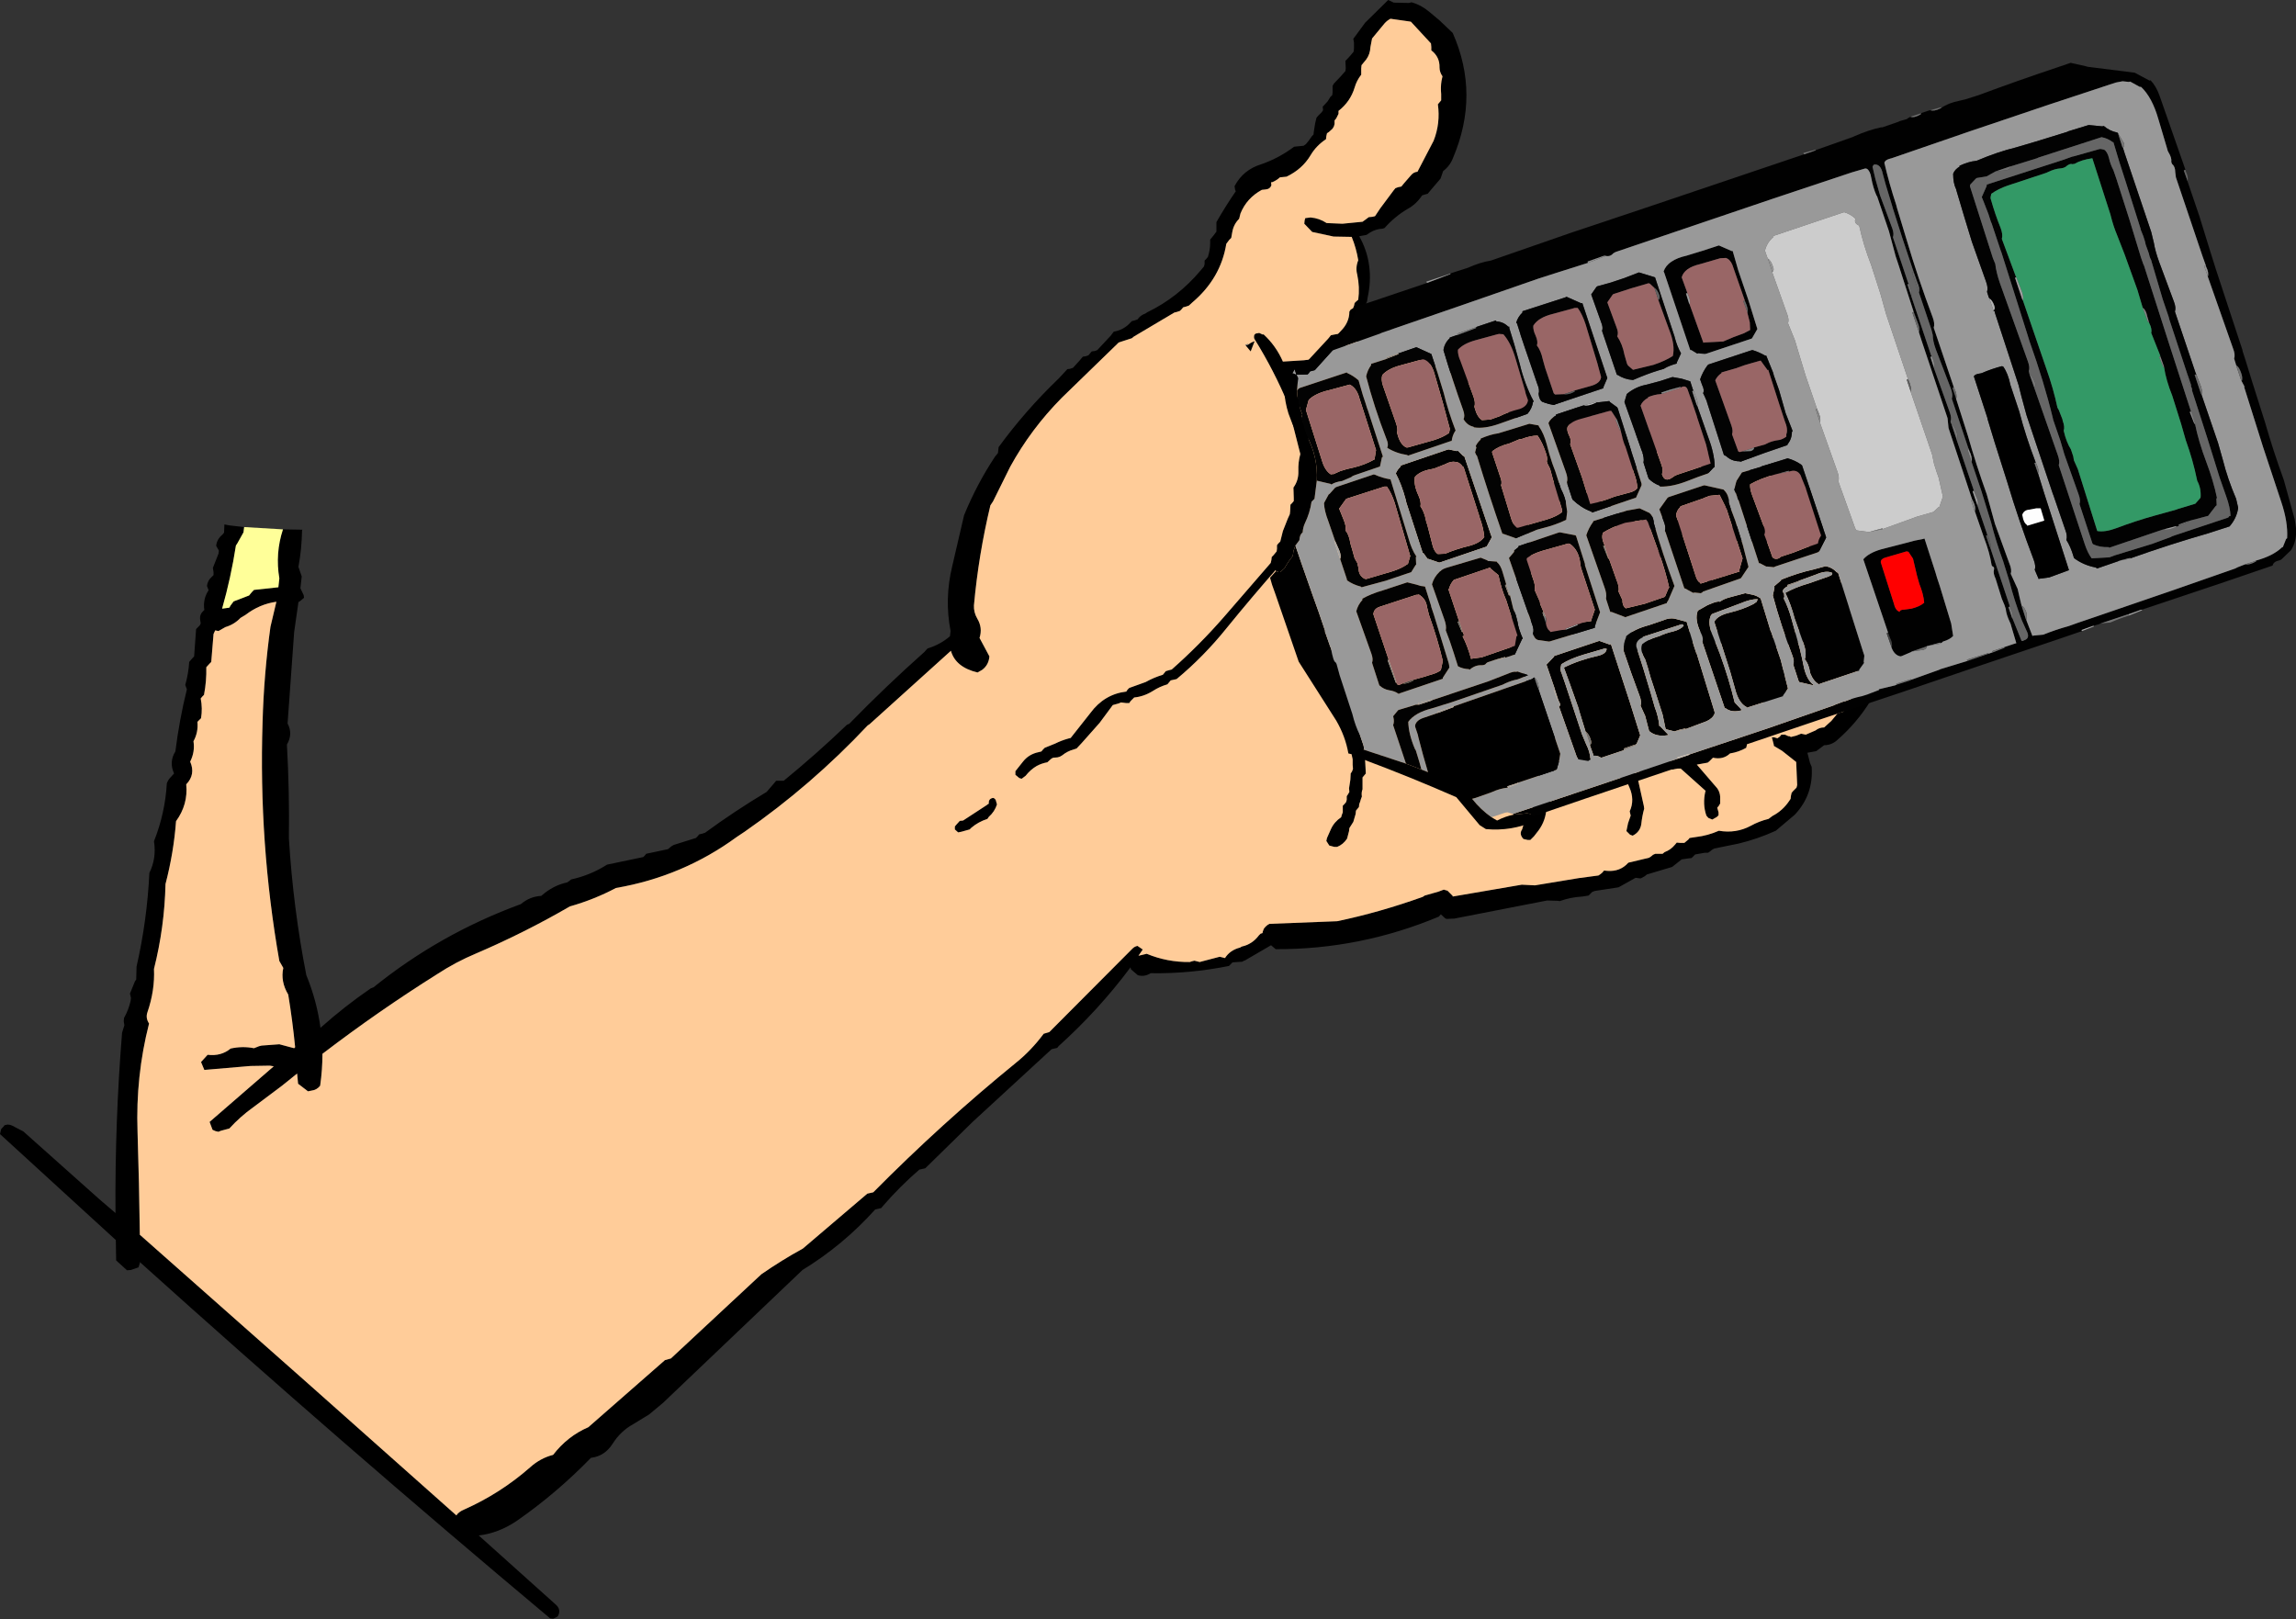
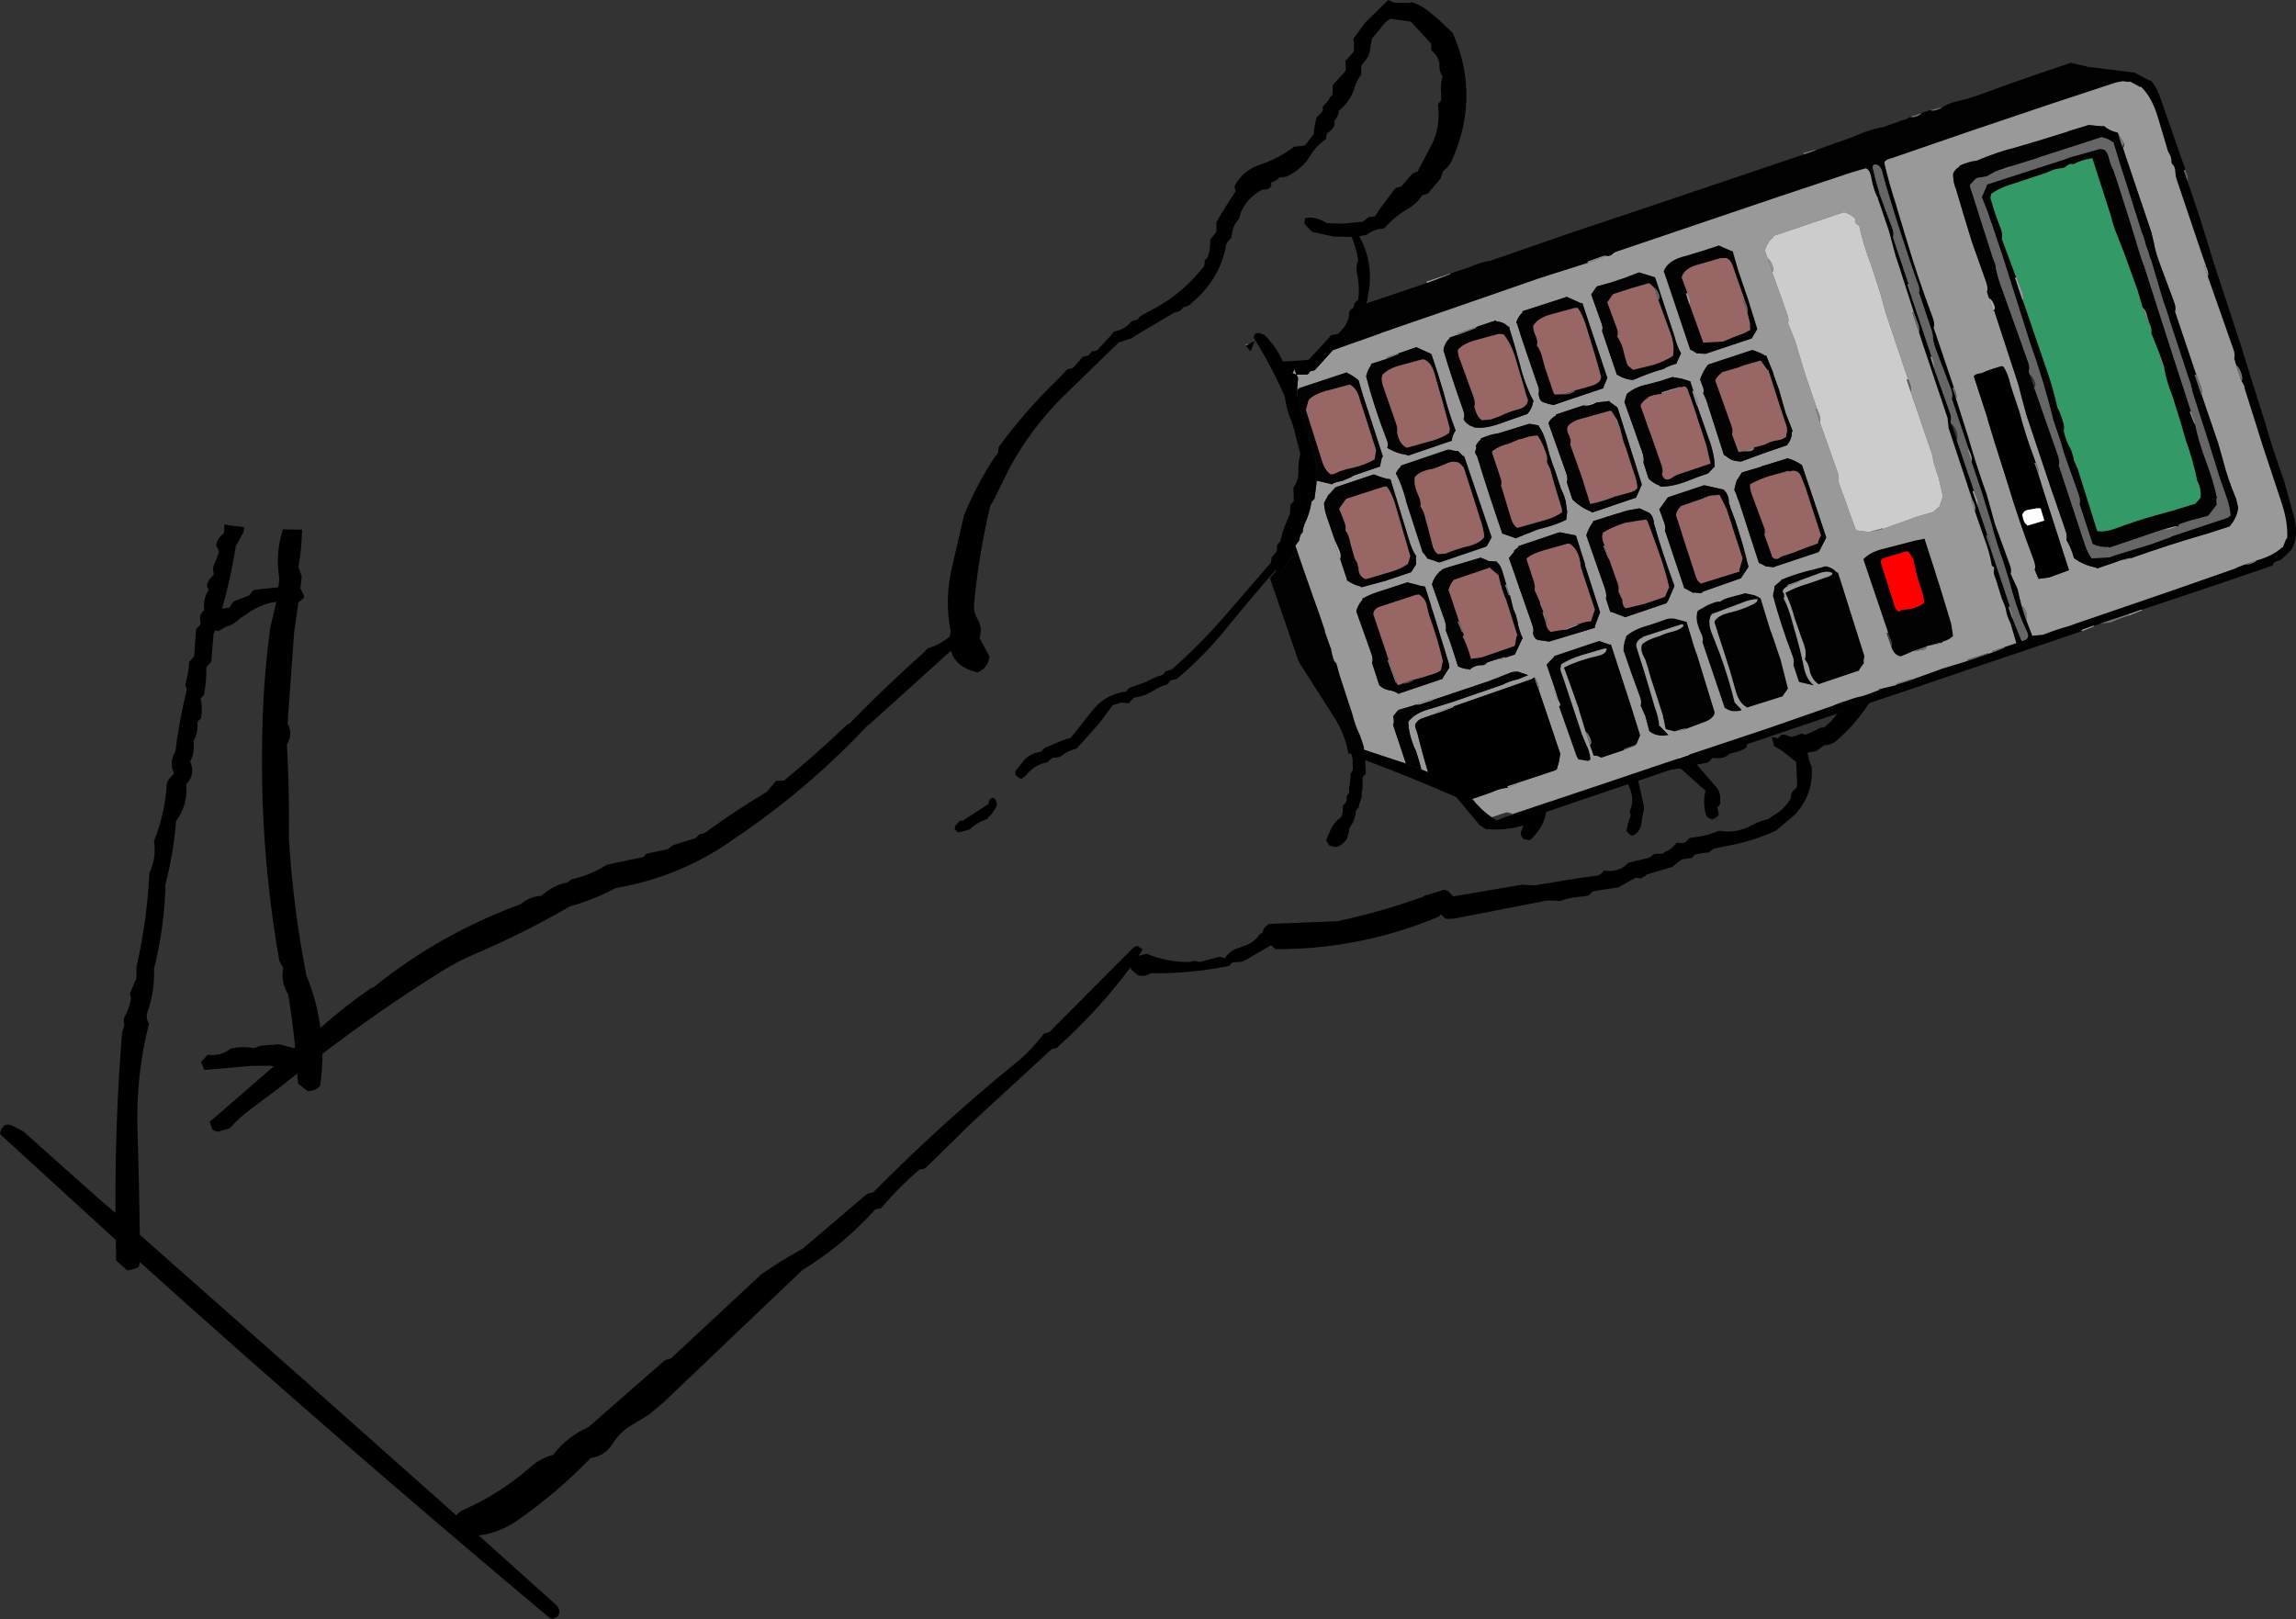
<svg xmlns="http://www.w3.org/2000/svg" height="246.05px" width="348.9px">
  <rect width="100%" height="100%" fill="#333333" stroke="none" />
  <g transform="matrix(1.0, 0.0, 0.0, 1.0, 135.5, 41.9)">
    <path d="M-92.5 38.55 L-89.55 38.6 -89.6 38.7 Q-89.65 41.55 -90.15 44.25 L-89.65 45.7 -89.85 47.5 -89.35 48.55 -89.3 48.95 -89.9 49.45 -90.15 49.6 -90.8 54.15 -91.8 68.05 Q-90.95 69.65 -91.9 71.25 -91.5 78.5 -91.6 85.5 -90.95 96.1 -88.95 106.3 -87.35 110.2 -86.8 114.3 -83.1 111.0 -79.15 108.3 L-78.75 108.15 Q-68.65 100.0 -56.35 95.5 -55.0 94.35 -53.25 94.25 -51.45 92.65 -49.3 92.2 L-48.95 91.95 -48.7 91.75 Q-45.75 91.1 -43.25 89.5 L-37.75 88.35 -37.5 88.1 -37.3 87.85 -34.0 87.15 -33.45 86.7 -33.1 86.5 -29.75 85.45 -29.5 85.2 -29.25 84.9 -28.8 84.8 -28.35 84.65 Q-23.85 81.35 -19.0 78.45 L-17.8 77.05 -17.55 76.75 -16.4 76.75 Q-11.45 72.7 -6.8 68.25 L-6.45 68.1 Q-0.95 62.45 4.95 57.2 L5.45 56.65 Q7.4 56.05 8.85 54.8 L8.95 54.0 Q8.0 49.1 9.2 44.15 L11.0 36.4 Q12.95 31.65 15.7 27.5 L16.15 26.95 16.2 26.5 16.25 26.05 Q20.3 20.5 25.4 15.6 L26.7 14.2 27.1 14.15 27.55 14.0 28.55 12.9 29.05 12.3 29.45 12.25 29.9 12.1 30.15 11.8 30.4 11.5 30.85 11.45 31.25 11.3 33.3 9.1 33.75 8.5 Q35.0 8.3 35.95 7.45 L36.5 6.9 36.9 6.8 37.35 6.65 Q37.8 6.0 38.55 5.75 L38.85 5.55 Q43.5 3.3 46.95 -0.8 L47.45 -1.4 47.55 -1.75 47.55 -2.3 47.8 -2.55 48.05 -2.85 Q48.4 -3.9 48.4 -5.0 L48.4 -5.5 48.9 -6.1 49.35 -6.7 49.35 -7.65 49.35 -8.15 Q50.75 -10.6 52.3 -12.85 L52.2 -13.0 52.1 -13.6 Q53.4 -16.1 56.2 -16.95 58.9 -17.9 61.15 -19.6 L61.6 -19.65 62.6 -19.75 62.95 -20.0 63.4 -20.55 63.85 -21.2 64.1 -21.45 64.15 -21.9 64.35 -23.15 64.55 -24.0 64.8 -24.3 65.35 -24.85 65.55 -25.15 65.5 -25.7 65.75 -25.95 66.25 -26.5 66.65 -27.15 66.95 -27.45 67.0 -27.85 67.0 -28.85 67.2 -29.2 68.2 -30.25 68.95 -31.1 69.0 -31.55 68.95 -32.65 69.2 -32.9 69.7 -33.45 69.95 -33.75 70.2 -34.05 70.25 -34.5 70.25 -35.45 70.15 -36.0 71.95 -38.45 75.45 -41.9 76.3 -41.5 78.6 -41.45 79.0 -41.55 Q80.45 -41.15 81.7 -40.1 L83.25 -38.8 85.25 -36.9 Q89.4 -27.55 85.3 -17.9 84.85 -16.7 83.8 -15.9 L83.4 -14.75 82.2 -13.35 81.45 -12.45 81.05 -12.35 80.6 -12.2 Q79.7 -10.85 78.4 -10.15 76.45 -9.0 74.9 -7.25 L74.6 -7.15 Q73.6 -7.1 72.75 -6.6 L72.15 -6.2 71.05 -6.0 Q73.45 -1.7 72.3 3.45 L72.25 3.85 72.1 4.25 71.85 4.5 Q71.75 6.25 71.0 7.8 76.15 7.4 81.35 10.0 88.9 13.75 95.25 19.45 L95.65 19.25 95.95 19.15 96.45 18.95 97.15 18.65 97.5 18.6 97.75 18.7 98.4 18.9 99.1 18.7 Q102.15 18.4 104.7 20.25 L105.35 20.65 105.4 20.6 Q108.35 22.65 110.6 25.1 L110.75 24.95 111.2 24.4 111.5 24.1 113.05 24.0 115.5 23.65 Q119.45 24.2 123.0 26.35 124.2 27.1 125.25 27.45 L125.75 27.95 125.85 27.8 126.05 27.5 Q132.35 26.55 137.8 30.25 L137.8 30.2 Q141.0 33.25 141.7 37.6 L141.8 38.15 141.6 38.55 141.15 39.1 140.85 39.4 Q144.0 40.9 146.45 43.45 147.45 45.8 146.4 48.2 L146.15 48.5 Q145.4 51.75 142.95 54.25 145.5 55.55 147.6 57.25 149.35 58.8 148.9 60.95 L148.75 61.15 Q149.4 62.25 149.0 63.35 148.75 63.95 148.75 64.6 146.65 68.0 143.65 70.6 142.8 71.35 141.7 71.35 L141.1 71.8 140.5 72.25 139.15 72.5 139.55 74.05 139.8 74.65 Q140.1 78.85 137.25 81.9 L134.35 84.35 Q131.6 85.6 128.7 86.3 L125.0 87.05 124.65 87.25 124.35 87.5 124.05 87.7 123.55 87.7 122.1 87.95 121.8 88.25 121.55 88.5 121.1 88.55 120.05 88.7 118.6 89.85 114.75 91.0 114.45 91.25 114.1 91.45 113.8 91.6 113.05 91.5 110.45 92.95 106.85 93.5 106.45 93.65 105.9 94.2 104.95 94.35 Q103.15 94.45 101.5 95.05 L101.25 95.0 99.6 94.95 85.5 97.7 84.3 97.75 84.1 97.65 83.45 97.05 83.15 97.4 Q71.2 102.4 58.35 102.35 L57.65 101.75 53.7 104.05 Q53.45 104.1 53.3 104.25 L51.8 104.35 51.5 104.65 51.25 104.9 Q45.25 106.1 39.35 106.0 38.4 106.6 37.4 106.3 L36.35 105.4 36.3 105.1 Q31.45 111.6 25.4 117.05 L25.15 117.35 24.3 117.55 12.35 128.55 5.1 135.65 4.2 135.85 Q1.25 138.4 -1.35 141.4 L-1.6 141.7 -2.5 141.9 Q-7.4 147.35 -13.55 151.1 L-34.75 171.3 -36.85 173.05 -39.3 174.55 Q-41.2 175.6 -42.4 177.5 -43.6 179.4 -45.7 179.65 -50.95 185.05 -57.0 189.25 -59.75 191.1 -62.75 191.45 L-51.05 201.95 Q-50.15 202.75 -50.75 203.75 L-51.1 203.95 -51.45 204.1 -51.9 204.05 Q-83.6 177.5 -114.25 149.9 L-114.25 150.05 -114.45 150.7 -115.6 151.1 -116.2 151.15 -117.85 149.65 -117.9 146.55 -135.5 130.45 -135.4 130.0 -135.3 129.65 -135.0 129.35 -134.8 129.1 -134.35 129.0 -133.95 129.05 Q-133.5 129.2 -133.1 129.45 L-131.95 130.05 -120.4 140.35 -117.95 142.45 Q-118.05 128.65 -116.95 115.05 L-116.6 113.9 -116.7 113.3 -116.65 112.8 Q-115.95 111.55 -115.65 110.2 L-115.6 109.75 -115.75 109.1 -115.0 107.25 -114.8 106.95 -114.75 105.0 Q-113.15 98.0 -112.8 90.75 -111.7 88.55 -112.1 85.95 -110.4 81.65 -110.15 77.15 -109.95 76.6 -109.55 76.2 L-109.05 75.65 Q-109.85 73.9 -108.85 72.3 -108.25 67.5 -107.1 62.85 L-107.35 62.2 Q-106.85 60.45 -106.75 58.7 L-106.5 58.4 -106.0 57.85 -105.7 53.7 -105.4 53.4 -105.15 53.15 -105.0 52.85 -105.1 52.15 Q-105.15 51.5 -104.7 51.05 L-104.45 50.8 Q-104.7 49.15 -103.8 47.8 L-104.05 47.15 Q-103.95 46.3 -103.3 45.75 L-103.05 45.5 -103.05 45.05 -103.15 44.4 -102.3 42.25 -102.25 41.9 -102.25 41.75 -102.65 41.05 Q-102.55 40.05 -101.7 39.35 L-101.45 39.05 -101.4 37.8 -100.6 37.95 -98.4 38.2 -98.5 39.0 -99.45 40.7 -99.65 41.0 Q-100.4 45.85 -101.75 50.6 L-100.65 50.45 -100.45 50.1 -100.0 49.5 -98.05 48.75 -97.65 48.6 -97.45 48.35 -97.15 48.0 -96.9 47.75 -93.2 47.35 -93.05 46.0 Q-93.7 42.2 -92.5 38.55 M113.5 28.7 L113.45 29.0 113.15 29.25 112.8 29.4 112.5 29.5 Q107.2 23.65 100.2 21.4 L98.2 21.15 97.05 21.25 96.8 21.45 96.45 21.7 96.25 22.0 95.65 22.45 Q86.85 13.85 75.05 11.4 L69.75 9.75 68.4 11.4 68.3 11.9 68.3 12.3 66.15 14.4 63.8 15.85 63.2 15.8 62.15 16.25 60.7 16.45 60.8 16.5 60.75 17.05 60.75 17.3 60.7 17.4 62.0 18.9 Q61.85 21.15 63.05 23.35 63.6 24.35 63.2 25.45 L63.5 26.25 63.75 26.9 63.0 30.45 Q62.6 32.45 62.7 34.5 L62.55 34.85 62.15 35.5 62.15 36.0 62.05 36.95 Q60.95 38.15 60.65 39.85 60.25 41.75 59.0 43.25 L58.95 43.65 58.9 44.1 Q54.8 48.75 50.9 53.55 47.45 57.85 43.3 61.3 L42.85 61.4 42.4 61.5 42.15 61.8 41.9 62.1 Q40.7 62.45 39.7 63.1 38.35 63.95 36.85 64.1 L36.6 64.35 36.3 64.65 36.1 64.95 35.65 64.95 34.85 64.85 34.5 65.0 33.6 65.25 31.6 67.95 28.85 71.05 28.1 71.85 27.65 72.0 Q26.7 72.25 25.9 72.9 L25.55 73.1 25.2 73.2 24.55 73.25 Q24.4 73.3 24.2 73.45 L23.65 73.95 Q22.8 74.1 22.05 74.5 21.1 75.05 20.35 76.0 L19.75 76.45 19.4 76.35 18.8 75.85 18.8 75.3 19.95 73.85 Q20.85 72.7 22.35 72.4 L22.75 72.3 23.0 72.0 23.25 71.75 24.85 71.1 Q25.75 70.65 26.8 70.35 L27.2 70.25 30.2 66.45 Q32.3 63.6 35.65 63.2 L35.85 62.9 36.1 62.65 38.6 61.75 Q39.85 61.05 41.2 60.65 L41.45 60.35 41.65 60.1 42.15 59.95 42.55 59.85 Q46.75 56.15 50.5 51.85 L57.6 43.65 57.7 43.2 57.75 42.75 58.0 42.5 58.25 42.2 58.5 41.9 58.55 41.5 58.55 40.95 58.75 40.7 59.05 40.4 59.45 38.8 60.2 36.9 60.5 36.25 60.55 35.8 60.6 34.8 60.85 34.55 61.1 34.25 61.1 33.8 61.05 32.2 Q61.85 31.1 61.8 29.7 61.75 28.35 62.1 27.1 L60.8 22.0 60.25 19.55 Q58.1 14.4 55.15 9.65 55.0 9.45 55.1 9.0 L55.3 8.8 55.85 8.7 56.4 8.95 56.5 8.9 Q58.4 10.65 59.45 13.05 L62.65 12.85 64.15 12.65 64.45 12.5 64.75 12.2 65.25 12.1 65.6 11.95 65.75 11.6 65.75 11.05 68.25 8.4 Q69.55 7.1 69.55 5.45 L69.75 5.15 70.1 4.95 70.25 4.6 70.35 4.15 70.6 3.9 70.9 3.65 Q71.15 1.75 70.75 -0.15 70.45 -1.25 70.9 -2.35 70.6 -4.2 69.9 -5.9 L67.15 -5.95 63.9 -6.65 62.7 -7.9 62.75 -8.4 62.85 -8.75 63.65 -8.85 Q64.95 -8.75 66.1 -8.0 L68.5 -7.9 71.55 -8.2 71.9 -8.45 72.5 -8.9 73.05 -8.95 73.45 -9.05 74.25 -10.25 76.3 -13.0 76.55 -13.3 76.95 -13.45 77.45 -13.55 77.9 -14.1 78.9 -15.25 Q79.3 -15.75 79.9 -15.8 L82.35 -20.5 Q83.4 -23.15 83.0 -26.05 L83.25 -26.35 83.5 -26.65 83.5 -27.6 Q83.4 -28.65 83.55 -29.6 L83.7 -30.3 Q83.25 -30.95 83.25 -31.65 83.3 -33.25 82.0 -34.25 L82.0 -34.75 81.95 -35.3 78.9 -38.6 78.6 -38.65 76.5 -38.95 75.8 -39.05 Q75.3 -38.8 74.9 -38.35 L73.7 -36.9 73.0 -36.05 72.75 -34.75 Q72.7 -33.65 72.1 -32.85 L71.4 -32.0 71.35 -31.5 71.35 -30.55 Q70.65 -29.65 70.35 -28.6 69.7 -26.45 67.9 -25.05 L67.9 -24.6 67.55 -23.9 67.3 -23.6 67.3 -23.05 67.2 -22.7 67.0 -22.35 66.45 -21.85 66.15 -21.65 66.05 -21.2 66.0 -20.75 Q64.5 -19.75 63.65 -18.3 62.4 -16.2 60.0 -15.05 L59.5 -15.0 59.0 -14.95 Q58.45 -14.45 57.8 -14.2 L57.65 -14.2 57.7 -13.75 Q57.5 -13.15 56.75 -13.1 L56.25 -13.05 Q53.95 -11.8 53.0 -9.45 L52.8 -8.65 Q51.95 -7.8 51.75 -6.6 L51.6 -5.75 51.3 -5.45 50.85 -4.85 Q50.0 0.4 45.7 4.05 L45.15 4.55 44.7 4.7 44.3 4.8 44.05 5.1 43.8 5.35 43.35 5.5 42.95 5.6 36.8 9.25 36.5 9.5 34.95 10.0 34.5 10.15 25.85 18.55 Q21.15 23.3 18.0 29.05 L15.4 34.3 15.0 34.9 Q13.2 42.4 12.5 50.1 12.45 51.15 13.0 52.1 13.85 53.5 13.35 55.05 L14.85 57.85 Q14.75 59.15 13.75 59.9 L13.05 60.3 Q9.7 59.5 9.0 57.0 L-3.35 68.15 -3.65 68.35 Q-12.2 77.45 -22.35 84.5 L-23.55 85.3 Q-31.75 91.3 -41.9 93.05 -45.2 94.8 -48.9 95.85 -55.8 99.85 -63.15 103.0 -66.25 104.3 -69.0 106.1 -78.0 111.75 -86.5 118.25 -86.5 120.65 -86.85 123.1 -87.35 123.75 -88.2 123.85 L-88.7 123.95 -90.2 122.8 -90.35 121.25 -92.65 123.1 -97.05 126.4 Q-98.95 127.75 -100.65 129.6 L-101.95 129.95 -102.3 130.1 -102.75 130.0 -103.2 129.8 -103.65 128.6 -93.9 120.15 -94.5 120.05 -97.45 120.1 -104.45 120.7 -104.95 119.5 -104.45 118.95 -103.95 118.4 Q-101.9 118.65 -100.45 117.45 -98.65 117.05 -96.9 117.4 L-96.15 117.1 -95.75 117.0 -93.05 116.8 -90.8 117.4 -90.65 117.25 Q-91.05 113.2 -91.7 109.25 -92.9 107.25 -92.45 105.2 L-93.05 104.15 Q-96.2 86.25 -95.6 67.85 -95.4 60.55 -94.4 53.35 L-93.5 49.55 Q-96.05 49.9 -98.2 51.55 L-98.95 52.0 Q-99.9 53.0 -101.25 53.4 L-102.3 54.0 -102.8 53.9 -103.05 54.45 -103.4 58.7 -103.65 58.95 -104.15 59.5 Q-104.1 61.6 -104.5 63.7 L-104.75 63.95 -105.0 64.25 Q-104.7 65.75 -104.95 67.25 L-105.2 67.5 -105.5 67.8 Q-105.35 69.4 -106.1 70.75 -105.85 72.35 -106.6 73.85 -105.75 75.8 -107.2 77.3 -106.9 80.35 -108.75 82.9 -109.1 87.65 -110.35 92.45 -110.5 99.0 -112.1 105.35 -111.95 108.6 -113.1 111.95 -113.4 112.8 -112.85 113.65 -114.9 121.65 -114.6 130.1 -114.35 137.9 -114.25 145.75 L-88.65 168.4 -66.15 188.4 Q-65.8 187.85 -64.95 187.5 -59.45 185.05 -54.95 181.1 -53.4 179.7 -51.45 179.2 -49.25 176.35 -46.1 175.0 L-34.45 164.8 -33.55 164.55 -19.8 151.75 Q-16.7 149.6 -13.5 147.85 L-3.7 139.5 -2.8 139.3 Q7.6 128.8 18.9 119.6 21.2 117.75 23.1 115.2 L23.95 114.95 36.6 102.25 Q36.9 101.95 37.35 101.85 L38.15 102.4 37.5 103.35 38.35 103.15 38.75 103.05 Q41.9 104.35 45.3 104.3 L45.6 104.2 46.0 104.1 46.8 104.3 49.85 103.5 50.65 103.7 Q51.4 102.5 52.95 102.1 L53.2 101.95 Q54.8 101.6 55.8 100.25 L56.05 100.0 56.35 99.9 56.4 99.65 56.55 99.25 Q56.9 98.75 57.4 98.5 L67.7 98.1 Q74.15 96.75 80.7 94.4 L81.0 94.2 83.1 93.6 83.9 93.3 84.4 93.45 84.45 93.45 85.25 94.25 85.25 94.35 95.75 92.55 97.75 92.65 104.4 91.55 107.4 91.15 107.7 90.95 108.0 90.7 108.25 90.4 108.75 90.45 Q110.7 90.6 111.95 89.2 L112.4 89.1 115.1 88.45 115.4 88.25 115.7 88.0 116.05 87.85 117.15 87.85 117.45 87.6 Q118.4 87.25 119.05 86.45 L119.3 86.15 119.85 86.2 120.45 86.2 120.75 85.95 121.05 85.7 121.25 85.45 122.25 85.3 Q124.0 85.1 125.7 84.35 128.3 84.8 130.55 83.6 131.8 82.9 133.25 82.55 L133.85 82.1 Q135.4 81.3 136.4 79.8 L136.6 79.5 136.65 79.05 136.75 78.6 136.95 78.35 137.25 78.05 137.5 77.8 137.6 77.4 137.45 73.9 135.3 72.2 134.05 71.45 134.05 71.3 133.75 70.15 134.1 70.15 134.6 70.3 134.95 70.05 135.2 69.75 135.75 69.75 136.3 70.0 136.35 69.95 136.65 70.1 137.45 69.9 138.2 69.6 138.9 69.75 140.4 69.1 Q140.95 68.65 141.7 68.65 L142.8 67.65 143.75 66.5 144.15 66.4 144.65 66.25 145.4 64.85 146.25 63.7 Q146.2 62.45 146.6 61.4 L146.9 60.3 Q144.9 55.5 139.5 55.3 L135.45 56.15 134.85 56.2 Q134.35 56.45 133.95 56.8 L133.2 57.25 134.1 58.6 134.25 59.0 Q135.65 59.5 135.7 60.9 L135.45 62.15 135.9 63.15 136.0 63.6 135.1 64.9 134.0 65.85 133.6 65.9 132.85 65.7 132.55 64.95 132.45 64.5 Q133.2 63.8 133.35 62.85 133.4 61.9 133.6 61.05 L133.2 60.35 132.55 59.45 132.45 58.9 132.35 58.3 Q125.55 53.95 117.65 56.55 120.5 57.95 121.35 60.65 L121.6 61.3 121.55 61.75 121.45 62.0 121.7 62.45 Q122.3 63.35 121.95 64.45 L121.75 64.7 121.45 65.0 121.35 65.45 121.05 66.1 120.7 66.2 119.85 66.05 119.6 65.45 Q119.4 64.7 119.65 64.05 119.9 60.2 115.2 57.85 111.45 56.0 107.6 54.9 L107.25 55.05 106.9 55.15 106.4 54.95 105.8 54.7 105.45 54.8 105.1 54.9 104.6 54.7 104.05 54.45 103.7 54.5 100.7 54.85 100.5 54.8 96.1 54.6 96.25 55.65 96.55 56.5 96.45 56.95 96.4 57.2 Q98.35 59.1 98.65 61.85 L101.1 66.45 Q100.75 67.35 100.9 68.25 L101.25 69.25 101.15 69.7 100.8 70.4 Q100.65 70.55 100.65 70.75 L100.65 72.35 100.5 72.95 100.65 74.9 Q100.75 77.15 100.2 79.4 L99.95 80.35 99.75 80.6 99.5 80.9 Q99.4 82.8 98.3 84.3 L97.6 85.2 97.05 85.75 96.65 85.75 96.0 85.6 Q95.3 84.85 95.8 84.15 L96.05 83.3 Q96.75 82.65 97.1 81.8 97.5 80.95 97.5 80.15 L97.75 79.85 98.0 79.55 Q98.55 75.2 98.5 70.7 98.5 70.0 98.9 69.5 98.35 68.5 98.5 67.35 L98.7 66.55 Q97.0 63.45 95.85 60.1 93.05 56.05 94.25 51.35 L94.55 51.05 94.75 50.8 Q94.7 48.6 94.8 46.5 94.85 46.0 95.25 45.7 94.35 42.55 94.75 39.55 L94.9 38.95 Q94.45 38.3 94.55 37.6 L94.75 36.8 Q93.9 31.55 92.65 26.8 L92.9 26.6 93.45 26.5 93.95 26.75 94.05 26.7 Q95.6 28.6 96.15 31.15 L96.3 31.65 Q97.0 31.2 98.2 31.15 L101.8 31.55 102.6 31.55 112.05 36.45 113.2 37.6 Q113.9 37.15 114.6 36.85 L114.9 36.6 Q118.25 36.45 121.25 37.8 L122.15 38.0 124.25 39.3 124.85 39.0 125.7 38.3 Q132.25 37.6 138.55 38.65 L138.8 38.4 139.05 38.05 139.15 37.7 139.1 37.35 Q138.6 36.3 138.9 35.2 L138.9 34.25 Q136.1 30.4 131.3 29.95 L131.1 29.95 Q129.8 29.1 128.2 29.35 L127.15 29.45 Q128.3 30.95 128.25 33.0 L128.2 33.4 128.3 33.45 128.7 33.95 128.35 34.65 127.55 35.45 127.25 35.5 126.65 35.3 126.75 34.9 127.15 34.25 Q127.25 32.65 126.85 31.15 L126.85 31.2 126.5 31.3 125.35 31.15 Q122.7 28.15 118.7 27.0 L114.05 26.55 113.2 26.55 114.05 26.85 114.4 27.0 115.6 28.25 115.6 28.8 115.6 29.05 116.35 30.5 116.85 31.35 116.9 33.7 116.75 35.25 116.4 35.4 115.85 35.5 115.5 35.0 114.9 33.6 Q115.1 30.9 113.85 28.55 L112.5 26.55 112.0 26.65 113.5 28.7 M114.15 38.65 L116.55 41.9 116.9 42.5 116.8 42.95 116.65 43.3 116.4 43.6 116.6 44.3 116.6 44.75 116.4 45.1 116.15 45.3 116.45 46.15 116.3 46.5 116.1 46.8 116.3 47.85 115.95 48.5 115.8 48.8 115.45 49.05 114.75 48.45 115.05 48.15 115.15 47.8 115.2 46.75 115.35 46.5 115.25 45.75 115.15 45.75 114.65 45.55 114.45 44.9 114.3 44.45 Q114.2 43.65 114.35 42.9 110.75 36.85 103.9 35.1 102.7 34.8 101.7 34.1 L101.2 34.2 100.9 34.25 100.05 33.85 99.6 33.95 99.4 34.05 99.1 33.95 98.25 33.7 97.85 33.7 97.55 33.95 97.35 34.25 97.2 34.65 96.9 34.85 96.5 35.05 96.45 35.05 97.1 42.35 Q97.35 45.0 96.95 47.8 L96.85 48.45 Q97.45 49.65 97.0 50.95 L96.7 51.65 96.55 51.9 96.65 52.5 99.0 51.85 99.45 51.75 99.85 51.8 Q101.3 52.15 102.75 52.65 110.1 52.3 116.65 56.15 L117.0 56.3 Q120.5 53.35 125.8 54.2 L128.4 54.3 132.15 56.45 133.15 55.75 134.0 55.15 134.85 54.8 135.5 54.55 135.7 54.6 136.3 54.8 Q137.8 53.95 139.45 53.85 142.05 51.55 143.4 48.5 L144.3 47.2 144.3 45.3 144.25 44.65 Q141.45 41.15 137.45 40.85 L136.95 40.65 136.35 40.4 136.0 40.5 135.65 40.6 126.7 40.2 126.15 40.75 126.7 41.35 126.65 41.85 126.55 42.25 126.2 42.4 125.5 42.65 124.7 41.8 124.55 43.25 125.2 44.5 125.0 44.9 124.85 45.15 124.55 45.45 Q124.8 46.45 124.3 47.25 123.4 47.65 123.8 46.75 L123.95 46.55 123.65 45.7 Q123.6 45.5 123.7 45.35 124.8 44.5 123.4 43.55 123.85 42.75 123.7 41.8 L123.7 41.5 123.0 40.5 121.45 39.55 116.05 38.45 114.5 38.4 Q114.3 38.45 114.15 38.6 L114.1 38.65 114.15 38.65 M110.6 73.75 L113.0 73.5 113.65 73.85 119.65 73.7 119.75 73.6 120.15 73.45 120.5 73.35 120.85 73.25 121.05 73.35 121.1 73.4 Q122.3 72.75 123.75 73.0 L124.25 72.45 124.5 72.15 126.25 72.25 126.75 71.65 127.0 71.35 128.6 70.8 128.9 70.55 129.75 70.75 129.95 70.8 129.95 71.35 129.85 71.75 Q128.7 72.4 127.4 72.6 126.35 73.6 124.8 73.25 L124.25 73.8 124.0 74.0 122.35 74.3 125.45 77.9 Q125.85 78.45 125.9 79.2 L125.9 80.2 125.7 80.55 125.45 80.85 125.65 81.55 125.65 82.0 125.4 82.25 124.7 82.65 124.1 82.4 123.8 82.05 Q123.2 80.3 123.65 78.35 L123.7 78.3 119.9 74.9 119.45 74.9 118.65 75.05 118.4 74.95 117.5 75.15 112.65 75.4 113.3 76.1 114.3 80.6 114.35 81.0 Q114.05 82.05 113.9 83.4 113.7 84.55 112.6 85.1 L112.2 84.95 111.65 84.4 111.9 83.2 112.3 82.05 112.15 81.4 Q112.95 79.65 112.1 77.75 L111.6 76.6 Q110.8 76.5 110.15 76.0 L109.9 76.1 Q108.85 76.35 108.95 75.4 106.45 75.1 104.0 75.5 L102.8 75.85 101.6 75.4 100.8 74.85 Q100.75 74.6 100.85 74.35 L101.05 74.05 Q101.8 73.5 102.95 73.65 103.85 73.75 104.6 73.2 L108.2 73.6 109.9 73.6 110.4 74.0 110.6 73.75 M15.8 79.65 L16.0 80.35 Q15.65 81.45 14.75 82.25 L14.55 82.55 Q13.15 83.0 12.1 83.9 L11.85 84.15 10.6 84.5 10.1 84.6 9.6 84.15 9.6 83.7 9.85 83.4 10.35 82.85 10.85 82.8 14.45 80.45 Q14.6 80.3 14.75 80.25 14.7 79.55 15.25 79.4 15.5 79.25 15.8 79.65 M62.05 51.7 Q67.8 56.3 69.65 63.35 69.8 64.05 70.4 64.7 70.5 68.05 71.55 71.15 L71.95 73.75 72.05 75.65 71.8 75.95 71.55 76.25 71.55 76.7 71.55 78.05 Q71.35 78.55 71.45 79.15 L71.3 79.55 71.2 79.9 71.05 80.3 71.0 80.75 70.75 81.05 70.55 81.3 70.5 81.8 70.15 83.0 69.55 83.95 69.5 84.4 69.2 85.55 Q68.6 86.45 67.7 86.8 L67.25 86.8 66.5 86.6 66.05 85.9 66.15 85.45 66.75 84.1 Q67.25 83.0 68.3 82.3 L68.4 81.95 68.55 81.55 68.55 81.1 68.55 80.55 68.8 80.3 69.05 80.0 69.15 79.65 69.15 79.1 69.35 78.8 69.55 78.45 69.5 77.9 69.7 76.6 69.75 75.65 69.95 75.35 70.1 74.95 70.05 74.35 70.05 73.5 69.9 72.8 Q68.7 61.1 60.15 52.35 L60.15 51.85 60.35 51.5 60.6 51.35 61.1 51.25 61.95 51.75 62.05 51.7" fill="#000000" fill-rule="evenodd" stroke="none" />
-     <path d="M128.25 33.0 Q128.3 30.95 127.15 29.45 L128.2 29.35 Q129.8 29.1 131.1 29.95 L131.3 29.95 Q136.1 30.4 138.9 34.25 L138.9 35.2 Q138.6 36.3 139.1 37.35 L139.15 37.7 139.05 38.05 138.8 38.4 138.55 38.65 Q132.25 37.6 125.7 38.3 L124.85 39.0 124.25 39.3 122.15 38.0 121.25 37.8 Q118.25 36.45 114.9 36.6 L114.6 36.85 Q113.9 37.15 113.2 37.6 L112.05 36.45 102.6 31.55 101.8 31.55 98.2 31.15 Q97.0 31.2 96.3 31.65 L96.15 31.15 Q95.6 28.6 94.05 26.7 L93.95 26.75 93.45 26.5 92.9 26.6 92.65 26.8 Q93.9 31.55 94.75 36.8 L94.55 37.6 Q94.45 38.3 94.9 38.95 L94.75 39.55 Q94.35 42.55 95.25 45.7 94.85 46.0 94.8 46.5 94.7 48.6 94.75 50.8 L94.55 51.05 94.25 51.35 Q93.05 56.05 95.85 60.1 97.0 63.45 98.7 66.55 L98.5 67.35 Q98.35 68.5 98.9 69.5 98.5 70.0 98.5 70.7 98.55 75.2 98.0 79.55 L97.75 79.85 97.5 80.15 Q97.5 80.95 97.1 81.8 96.75 82.65 96.05 83.3 L95.8 84.15 Q95.3 84.85 96.0 85.6 L96.65 85.75 97.05 85.75 97.6 85.2 98.3 84.3 Q99.4 82.8 99.5 80.9 L99.75 80.6 99.95 80.35 100.2 79.4 Q100.75 77.15 100.65 74.9 L100.5 72.95 100.65 72.35 100.65 70.75 Q100.65 70.55 100.8 70.4 L101.15 69.7 101.25 69.25 100.9 68.25 Q100.75 67.35 101.1 66.45 L98.65 61.85 Q98.35 59.1 96.4 57.2 L96.45 56.95 96.55 56.5 96.25 55.65 96.1 54.6 100.5 54.8 100.7 54.85 103.7 54.5 104.05 54.45 104.6 54.7 105.1 54.9 105.45 54.8 105.8 54.7 106.4 54.95 106.9 55.15 107.25 55.05 107.6 54.9 Q111.45 56.0 115.2 57.85 119.9 60.2 119.65 64.05 119.4 64.7 119.6 65.45 L119.85 66.05 120.7 66.2 121.05 66.1 121.35 65.45 121.45 65.0 121.75 64.7 121.95 64.45 Q122.3 63.35 121.7 62.45 L121.45 62.0 121.55 61.75 121.6 61.3 121.35 60.65 Q120.5 57.95 117.65 56.55 125.55 53.95 132.35 58.3 L132.45 58.9 132.55 59.45 133.2 60.35 133.6 61.05 Q133.4 61.9 133.35 62.85 133.2 63.8 132.45 64.5 L132.55 64.95 132.85 65.7 133.6 65.9 134.0 65.85 135.1 64.9 136.0 63.6 135.9 63.15 135.45 62.15 135.7 60.9 Q135.65 59.5 134.25 59.0 L134.1 58.6 133.2 57.25 133.95 56.8 Q134.35 56.45 134.85 56.2 L135.45 56.15 139.5 55.3 Q144.9 55.5 146.9 60.3 L146.6 61.4 Q146.2 62.45 146.25 63.7 L145.4 64.85 144.65 66.25 144.15 66.4 143.75 66.5 142.8 67.65 141.7 68.65 Q140.95 68.65 140.4 69.1 L138.9 69.75 138.2 69.6 137.45 69.9 136.65 70.1 136.35 69.95 136.3 70.0 135.75 69.75 135.2 69.75 134.95 70.05 134.6 70.3 134.1 70.15 133.75 70.15 134.05 71.3 134.05 71.45 135.3 72.2 137.45 73.9 137.6 77.4 137.5 77.8 137.25 78.05 136.95 78.35 136.75 78.6 136.65 79.05 136.6 79.5 136.4 79.8 Q135.4 81.3 133.85 82.1 L133.25 82.55 Q131.8 82.9 130.55 83.6 128.3 84.8 125.7 84.35 124.0 85.1 122.25 85.3 L121.25 85.45 121.05 85.7 120.75 85.95 120.45 86.2 119.85 86.2 119.3 86.15 119.05 86.45 Q118.4 87.25 117.45 87.6 L117.15 87.85 116.05 87.85 115.7 88.0 115.4 88.25 115.1 88.45 112.4 89.1 111.95 89.2 Q110.7 90.6 108.75 90.45 L108.25 90.4 108.0 90.7 107.7 90.95 107.4 91.15 104.4 91.55 97.75 92.65 95.75 92.55 85.25 94.35 85.25 94.25 84.45 93.45 84.4 93.45 83.9 93.3 83.1 93.6 81.0 94.2 80.7 94.4 Q74.15 96.75 67.7 98.1 L57.4 98.5 Q56.9 98.75 56.55 99.25 L56.4 99.65 56.35 99.9 56.05 100.0 55.8 100.25 Q54.8 101.6 53.2 101.95 L52.95 102.1 Q51.4 102.5 50.65 103.7 L49.85 103.5 46.8 104.3 46.0 104.1 45.6 104.2 45.3 104.3 Q41.9 104.35 38.75 103.05 L38.35 103.15 37.5 103.35 38.15 102.4 37.35 101.85 Q36.9 101.95 36.6 102.25 L23.95 114.95 23.1 115.2 Q21.2 117.75 18.9 119.6 7.6 128.8 -2.8 139.3 L-3.7 139.5 -13.5 147.85 Q-16.7 149.6 -19.8 151.75 L-33.55 164.55 -34.45 164.8 -46.1 175.0 Q-49.25 176.35 -51.45 179.2 -53.4 179.7 -54.95 181.1 -59.45 185.05 -64.95 187.5 -65.8 187.85 -66.15 188.4 L-88.65 168.4 -114.25 145.75 Q-114.35 137.9 -114.6 130.1 -114.9 121.65 -112.85 113.65 -113.4 112.8 -113.1 111.95 -111.95 108.6 -112.1 105.35 -110.5 99.0 -110.35 92.45 -109.1 87.65 -108.75 82.9 -106.9 80.35 -107.2 77.3 -105.75 75.8 -106.6 73.85 -105.85 72.35 -106.1 70.75 -105.35 69.4 -105.5 67.8 L-105.2 67.5 -104.95 67.25 Q-104.7 65.75 -105.0 64.25 L-104.75 63.95 -104.5 63.7 Q-104.1 61.6 -104.15 59.5 L-103.65 58.95 -103.4 58.7 -103.05 54.45 -102.8 53.9 -102.3 54.0 -101.25 53.4 Q-99.9 53.0 -98.95 52.0 L-98.2 51.55 Q-96.05 49.9 -93.5 49.55 L-94.4 53.35 Q-95.4 60.55 -95.6 67.85 -96.2 86.25 -93.05 104.15 L-92.45 105.2 Q-92.9 107.25 -91.7 109.25 -91.05 113.2 -90.65 117.25 L-90.8 117.4 -93.05 116.8 -95.75 117.0 -96.15 117.1 -96.9 117.4 Q-98.65 117.05 -100.45 117.45 -101.9 118.65 -103.95 118.4 L-104.45 118.95 -104.95 119.5 -104.45 120.7 -97.45 120.1 -94.5 120.05 -93.9 120.15 -103.65 128.6 -103.2 129.8 -102.75 130.0 -102.3 130.1 -101.95 129.95 -100.65 129.6 Q-98.95 127.75 -97.05 126.4 L-92.65 123.1 -90.35 121.25 -90.2 122.8 -88.7 123.95 -88.2 123.85 Q-87.35 123.75 -86.85 123.1 -86.5 120.65 -86.5 118.25 -78.0 111.75 -69.0 106.1 -66.25 104.3 -63.15 103.0 -55.8 99.85 -48.9 95.85 -45.2 94.8 -41.9 93.05 -31.75 91.3 -23.55 85.3 L-22.35 84.5 Q-12.2 77.45 -3.65 68.35 L-3.35 68.15 9.0 57.0 Q9.7 59.5 13.05 60.3 L13.75 59.9 Q14.75 59.15 14.85 57.85 L13.35 55.05 Q13.85 53.5 13.0 52.1 12.45 51.15 12.5 50.1 13.2 42.4 15.0 34.9 L15.4 34.3 18.0 29.05 Q21.15 23.3 25.85 18.55 L34.5 10.15 34.95 10.0 36.5 9.5 36.8 9.25 42.95 5.6 43.35 5.5 43.8 5.35 44.05 5.1 44.3 4.8 44.7 4.7 45.15 4.55 45.7 4.05 Q50.0 0.4 50.85 -4.85 L51.3 -5.45 51.6 -5.75 51.75 -6.6 Q51.95 -7.8 52.8 -8.65 L53.0 -9.45 Q53.95 -11.8 56.25 -13.05 L56.75 -13.1 Q57.5 -13.15 57.7 -13.75 L57.65 -14.2 57.8 -14.2 Q58.45 -14.45 59.0 -14.95 L59.5 -15.0 60.0 -15.05 Q62.4 -16.2 63.65 -18.3 64.5 -19.75 66.0 -20.75 L66.05 -21.2 66.15 -21.65 66.45 -21.85 67.0 -22.35 67.2 -22.7 67.3 -23.05 67.3 -23.6 67.55 -23.9 67.9 -24.6 67.9 -25.05 Q69.7 -26.45 70.35 -28.6 70.65 -29.65 71.35 -30.55 L71.35 -31.5 71.4 -32.0 72.1 -32.85 Q72.7 -33.65 72.75 -34.75 L73.0 -36.05 73.7 -36.9 74.9 -38.35 Q75.3 -38.8 75.8 -39.05 L76.5 -38.95 78.6 -38.65 78.9 -38.6 81.95 -35.3 82.0 -34.75 82.0 -34.25 Q83.3 -33.25 83.25 -31.65 83.25 -30.95 83.7 -30.3 L83.55 -29.6 Q83.4 -28.65 83.5 -27.6 L83.5 -26.65 83.25 -26.35 83.0 -26.05 Q83.4 -23.15 82.35 -20.5 L79.9 -15.8 Q79.3 -15.75 78.9 -15.25 L77.9 -14.1 77.45 -13.55 76.95 -13.45 76.55 -13.3 76.3 -13.0 74.25 -10.25 73.45 -9.05 73.05 -8.95 72.5 -8.9 71.9 -8.45 71.55 -8.2 68.5 -7.9 66.1 -8.0 Q64.95 -8.75 63.65 -8.85 L62.85 -8.75 62.75 -8.4 62.7 -7.9 63.9 -6.65 67.15 -5.95 69.9 -5.9 Q70.6 -4.2 70.9 -2.35 70.45 -1.25 70.75 -0.15 71.15 1.75 70.9 3.65 L70.6 3.9 70.35 4.15 70.25 4.6 70.1 4.95 69.75 5.15 69.55 5.45 Q69.55 7.1 68.25 8.4 L65.75 11.05 65.75 11.6 65.6 11.95 65.25 12.1 64.75 12.2 64.45 12.5 64.15 12.65 62.65 12.85 59.45 13.05 Q58.4 10.65 56.5 8.9 L56.4 8.95 55.85 8.7 55.3 8.8 55.1 9.0 Q55.0 9.45 55.15 9.65 58.1 14.4 60.25 19.55 L60.8 22.0 62.1 27.1 Q61.75 28.35 61.8 29.7 61.85 31.1 61.05 32.2 L61.1 33.8 61.1 34.25 60.85 34.55 60.6 34.8 60.55 35.8 60.5 36.25 60.2 36.9 59.45 38.8 59.05 40.4 58.75 40.7 58.55 40.95 58.55 41.5 58.5 41.9 58.25 42.2 58.0 42.5 57.75 42.75 57.7 43.2 57.6 43.65 50.5 51.85 Q46.75 56.15 42.55 59.85 L42.15 59.95 41.65 60.1 41.45 60.35 41.2 60.65 Q39.85 61.05 38.6 61.75 L36.1 62.65 35.85 62.9 35.65 63.2 Q32.3 63.6 30.2 66.45 L27.2 70.25 26.8 70.35 Q25.75 70.65 24.85 71.1 L23.25 71.75 23.0 72.0 22.75 72.3 22.35 72.4 Q20.85 72.7 19.95 73.85 L18.8 75.3 18.8 75.85 19.4 76.35 19.75 76.45 20.35 76.0 Q21.1 75.05 22.05 74.5 22.8 74.1 23.65 73.95 L24.2 73.45 Q24.4 73.3 24.55 73.25 L25.2 73.2 25.55 73.1 25.9 72.9 Q26.7 72.25 27.65 72.0 L28.1 71.85 28.85 71.05 31.6 67.95 33.6 65.25 34.5 65.0 34.85 64.85 35.65 64.95 36.1 64.95 36.3 64.65 36.6 64.35 36.85 64.1 Q38.35 63.95 39.7 63.1 40.7 62.45 41.9 62.1 L42.15 61.8 42.4 61.5 42.85 61.4 43.3 61.3 Q47.45 57.85 50.9 53.55 54.8 48.75 58.9 44.1 L58.95 43.65 59.0 43.25 Q60.25 41.75 60.65 39.85 60.95 38.15 62.05 36.95 L62.15 36.0 62.15 35.5 62.55 34.85 62.7 34.5 Q62.6 32.45 63.0 30.45 L63.75 26.9 63.5 26.25 63.2 25.45 Q63.6 24.35 63.05 23.35 61.85 21.15 62.0 18.9 L60.7 17.4 60.75 17.3 60.75 17.05 60.8 16.5 60.7 16.45 62.15 16.25 63.2 15.8 63.8 15.85 66.15 14.4 68.3 12.3 68.3 11.9 68.4 11.4 69.75 9.75 75.05 11.4 Q86.85 13.85 95.65 22.45 L96.25 22.0 96.45 21.7 96.8 21.45 97.05 21.25 98.2 21.15 100.2 21.4 Q107.2 23.65 112.5 29.5 L112.8 29.4 113.15 29.25 113.45 29.0 113.5 28.7 113.85 28.55 Q115.1 30.9 114.9 33.6 L115.5 35.0 115.85 35.5 116.4 35.4 116.75 35.25 116.9 33.7 116.85 31.35 116.35 30.5 115.6 29.05 115.6 28.8 115.6 28.25 114.4 27.0 114.05 26.85 114.05 26.55 118.7 27.0 Q122.7 28.15 125.35 31.15 L126.5 31.3 126.85 31.2 126.85 31.15 Q127.25 32.65 127.15 34.25 L126.75 34.9 126.65 35.3 127.25 35.5 127.55 35.45 128.35 34.65 128.7 33.95 128.3 33.45 128.25 33.0 M114.5 38.4 L116.05 38.45 121.45 39.55 123.0 40.5 123.7 41.5 123.7 41.8 Q123.85 42.75 123.4 43.55 124.8 44.5 123.7 45.35 123.6 45.5 123.65 45.7 L123.95 46.55 123.8 46.75 Q123.4 47.65 124.3 47.25 124.8 46.45 124.55 45.45 L124.85 45.15 125.0 44.9 125.2 44.5 124.55 43.25 124.7 41.8 125.5 42.65 126.2 42.4 126.55 42.25 126.65 41.85 126.7 41.35 126.15 40.75 126.7 40.2 135.65 40.6 136.0 40.5 136.35 40.4 136.95 40.65 137.45 40.85 Q141.45 41.15 144.25 44.65 L144.3 45.3 144.3 47.2 143.4 48.5 Q142.05 51.55 139.45 53.85 137.8 53.95 136.3 54.8 L135.7 54.6 135.5 54.55 134.85 54.8 134.0 55.15 133.15 55.75 132.15 56.45 128.4 54.3 125.8 54.2 Q120.5 53.35 117.0 56.3 L116.65 56.15 Q110.1 52.3 102.75 52.65 101.3 52.15 99.85 51.8 L99.45 51.75 99.0 51.85 96.65 52.5 96.55 51.9 96.7 51.65 97.0 50.95 Q97.45 49.65 96.85 48.45 L96.95 47.8 Q97.35 45.0 97.1 42.35 L96.45 35.05 96.5 35.05 96.9 34.85 97.2 34.65 97.35 34.25 97.55 33.95 97.85 33.7 98.25 33.7 99.1 33.95 99.4 34.05 99.6 33.95 100.05 33.85 100.9 34.25 101.2 34.2 101.7 34.1 Q102.7 34.8 103.9 35.1 110.75 36.85 114.35 42.9 114.2 43.65 114.3 44.45 L114.45 44.9 114.65 45.55 115.15 45.75 115.25 45.75 115.35 46.5 115.2 46.75 115.15 47.8 115.05 48.15 114.75 48.45 115.45 49.05 115.8 48.8 115.95 48.5 116.3 47.85 116.1 46.8 116.3 46.5 116.45 46.15 116.15 45.3 116.4 45.1 116.6 44.75 116.6 44.3 116.4 43.6 116.65 43.3 116.8 42.95 116.9 42.5 116.55 41.9 114.15 38.65 114.5 38.4 M62.05 51.7 L61.95 51.75 61.1 51.25 60.6 51.35 60.35 51.5 60.15 51.85 60.15 52.35 Q68.7 61.1 69.9 72.8 L70.05 73.5 70.05 74.35 70.1 74.95 69.95 75.35 69.75 75.65 69.7 76.6 69.5 77.9 69.55 78.45 69.35 78.8 69.15 79.1 69.15 79.65 69.05 80.0 68.8 80.3 68.55 80.55 68.55 81.1 68.55 81.55 68.4 81.95 68.3 82.3 Q67.25 83.0 66.75 84.1 L66.15 85.45 66.05 85.9 66.5 86.6 67.25 86.8 67.7 86.8 Q68.6 86.45 69.2 85.55 L69.5 84.4 69.55 83.95 70.15 83.0 70.5 81.8 70.55 81.3 70.75 81.05 71.0 80.75 71.05 80.3 71.2 79.9 71.3 79.55 71.45 79.15 Q71.35 78.55 71.55 78.05 L71.55 76.7 71.55 76.25 71.8 75.95 72.05 75.65 71.95 73.75 71.55 71.15 Q70.5 68.05 70.4 64.7 69.8 64.05 69.65 63.35 67.8 56.3 62.05 51.7 M15.8 79.65 Q15.5 79.25 15.25 79.4 14.7 79.55 14.75 80.25 14.6 80.3 14.45 80.45 L10.85 82.8 10.35 82.85 9.85 83.4 9.6 83.7 9.6 84.15 10.1 84.6 10.6 84.5 11.85 84.15 12.1 83.9 Q13.15 83.0 14.55 82.55 L14.75 82.25 Q15.65 81.45 16.0 80.35 L15.8 79.65 M110.6 73.75 L110.4 74.0 109.9 73.6 108.2 73.6 104.6 73.2 Q103.85 73.75 102.95 73.65 101.8 73.5 101.05 74.05 L100.85 74.35 Q100.75 74.6 100.8 74.85 L101.6 75.4 102.8 75.85 104.0 75.5 Q106.45 75.1 108.95 75.4 108.85 76.35 109.9 76.1 L110.15 76.0 Q110.8 76.5 111.6 76.6 L112.1 77.75 Q112.95 79.65 112.15 81.4 L112.3 82.05 111.9 83.2 111.65 84.4 112.2 84.95 112.6 85.1 Q113.7 84.55 113.9 83.4 114.05 82.05 114.35 81.0 L114.3 80.6 113.3 76.1 112.65 75.4 117.5 75.15 118.4 74.95 118.65 75.05 119.45 74.9 119.9 74.9 123.7 78.3 123.65 78.35 Q123.2 80.3 123.8 82.05 L124.1 82.4 124.7 82.65 125.4 82.25 125.65 82.0 125.65 81.55 125.45 80.85 125.7 80.55 125.9 80.2 125.9 79.2 Q125.85 78.45 125.45 77.9 L122.35 74.3 124.0 74.0 124.25 73.8 124.8 73.25 Q126.35 73.6 127.4 72.6 128.7 72.4 129.85 71.75 L129.95 71.35 129.95 70.8 129.75 70.75 128.9 70.55 128.6 70.8 127.0 71.35 126.75 71.65 126.25 72.25 124.5 72.15 124.25 72.45 123.75 73.0 Q122.3 72.75 121.1 73.4 L121.05 73.35 120.85 73.25 120.5 73.35 120.15 73.45 119.75 73.6 119.65 73.7 113.65 73.85 113.0 73.5 110.6 73.75" fill="#ffcc99" fill-rule="evenodd" stroke="none" />
-     <path d="M-98.4 38.2 L-92.5 38.55 Q-93.7 42.2 -93.05 46.0 L-93.2 47.35 -96.9 47.75 -97.15 48.0 -97.45 48.35 -97.65 48.6 -98.05 48.75 -100.0 49.5 -100.45 50.1 -100.65 50.45 -101.75 50.6 Q-100.4 45.85 -99.65 41.0 L-99.45 40.7 -98.5 39.0 -98.4 38.2" fill="#ffff99" fill-rule="evenodd" stroke="none" />
    <path d="M81.35 1.1 L84.9 -0.25 84.9 -0.35 87.55 -1.2 Q89.45 -2.05 91.05 -2.3 L91.2 -2.35 103.15 -6.5 115.1 -10.5 127.1 -14.55 138.65 -18.45 140.25 -19.0 140.45 -19.1 146.1 -21.1 146.3 -21.2 Q148.45 -22.15 150.35 -22.55 L150.55 -22.55 153.0 -23.4 153.2 -23.5 154.25 -23.8 154.45 -23.95 154.8 -24.15 Q155.45 -23.95 156.4 -24.55 L156.4 -24.7 157.6 -25.1 157.85 -25.15 Q158.4 -24.95 159.3 -25.4 L159.5 -25.5 Q160.55 -26.25 162.3 -26.6 L163.15 -26.8 165.2 -27.45 Q171.1 -29.65 177.1 -31.65 L179.15 -32.35 181.4 -31.85 181.75 -31.75 188.9 -30.85 191.15 -29.65 191.3 -29.7 Q192.15 -28.8 192.65 -27.4 L196.6 -16.1 196.35 -16.0 196.85 -14.6 196.9 -14.4 198.7 -9.1 200.4 -3.6 201.3 -0.75 205.25 11.25 205.3 11.5 205.75 12.9 206.75 16.15 208.7 22.3 Q209.9 26.5 211.55 31.05 L213.2 37.0 213.4 38.35 Q213.55 40.3 212.65 41.7 L212.5 41.85 211.15 43.15 210.9 43.25 Q209.95 43.45 209.85 44.05 L201.95 46.75 190.0 50.75 189.75 50.8 187.95 51.45 187.75 51.5 183.7 52.85 183.5 52.95 182.65 53.2 182.45 53.25 180.8 53.85 180.9 54.0 177.25 55.25 165.25 59.3 153.35 63.35 141.35 67.35 129.4 71.4 117.45 75.4 105.45 79.45 97.4 82.2 97.1 81.8 96.55 81.7 94.55 81.9 94.4 81.8 96.95 80.95 108.9 76.95 119.45 73.4 121.1 72.85 121.25 72.75 133.25 68.75 143.15 65.3 143.35 65.2 144.55 64.75 144.95 64.65 Q146.2 64.15 147.45 63.9 L148.25 63.65 150.05 62.95 150.0 62.85 152.5 62.25 152.7 62.15 154.75 61.5 154.95 61.4 159.15 59.9 159.35 59.8 163.45 58.55 166.5 57.5 166.7 57.45 167.1 57.3 167.3 57.25 169.1 56.55 169.05 56.45 170.7 55.9 170.9 55.85 170.1 53.15 170.05 52.95 169.7 52.15 Q169.35 51.3 169.3 50.65 L169.1 50.05 168.7 49.1 167.75 46.05 Q167.35 45.2 167.5 44.7 167.6 44.25 167.3 44.2 L167.15 44.0 Q166.85 42.05 166.0 39.85 L164.6 35.8 Q164.8 35.2 164.35 34.3 L164.25 34.1 164.15 33.9 160.6 23.15 160.45 21.65 156.5 9.85 156.1 8.6 Q156.3 8.0 155.9 7.1 L155.3 5.5 153.0 -1.65 152.95 -1.8 152.75 -2.4 152.55 -3.0 152.5 -3.2 151.55 -6.75 149.75 -12.05 149.65 -12.2 Q149.15 -13.3 148.85 -14.9 148.7 -15.9 148.2 -16.25 L147.95 -16.3 145.9 -15.7 133.9 -11.7 121.95 -7.65 110.0 -3.6 109.65 -3.4 Q109.15 -2.8 108.35 -3.05 L108.15 -3.0 105.75 -2.15 105.8 -1.95 100.9 -0.4 98.25 0.45 86.3 4.6 74.4 8.7 74.2 8.8 67.0 11.35 68.65 9.9 68.6 9.55 68.45 9.05 Q70.3 6.85 70.6 4.7 L73.2 3.85 81.35 1.1 M117.3 -0.65 Q117.9 -2.4 120.8 -3.05 L123.25 -3.8 125.7 -4.6 127.65 -3.75 127.8 -3.75 128.65 -0.8 128.7 -0.65 130.15 3.6 131.55 8.1 130.8 9.4 130.7 9.55 123.8 11.85 123.55 11.9 122.6 11.8 122.4 11.85 121.5 11.3 121.35 11.3 117.4 -0.45 117.3 -0.65 M129.65 3.8 L127.75 -1.65 Q127.4 -2.5 126.75 -2.7 L125.9 -2.65 122.8 -1.75 Q120.45 -1.2 120.05 0.25 L120.85 2.45 120.9 2.65 120.7 2.7 121.15 4.15 121.25 4.35 123.35 10.2 123.45 10.15 126.35 10.0 Q127.9 9.3 129.5 8.75 L130.45 8.25 130.4 7.1 130.05 5.7 Q130.2 5.0 129.7 3.95 L129.65 3.8 M199.7 -1.55 L199.2 -2.95 195.15 -14.95 195.05 -15.75 Q195.05 -16.6 194.55 -17.0 L194.45 -17.3 Q194.55 -17.9 194.0 -18.8 L193.9 -19.0 193.85 -19.2 192.5 -23.75 Q191.55 -27.1 189.85 -28.7 L189.65 -28.7 188.2 -29.5 188.0 -29.45 187.05 -29.55 186.25 -29.4 186.0 -29.35 175.85 -26.0 163.85 -21.95 151.95 -17.85 151.75 -17.8 Q150.95 -17.6 150.85 -17.15 151.55 -14.1 152.65 -10.75 L152.75 -10.35 154.25 -5.4 Q155.95 0.35 158.2 6.35 158.55 7.3 158.35 7.9 L161.35 16.8 161.4 17.0 161.2 17.05 161.7 18.5 161.75 18.7 163.55 24.35 Q164.75 28.6 166.4 33.2 L166.85 34.8 167.65 37.7 169.85 43.75 Q170.25 44.7 170.05 45.3 L171.1 47.6 171.4 48.9 171.7 50.15 172.4 52.35 172.5 52.55 173.35 54.75 173.45 54.7 175.0 54.55 Q176.85 53.8 178.85 53.25 L180.25 52.75 182.9 51.85 194.85 47.75 204.15 44.5 204.55 44.3 205.7 43.85 Q206.35 44.0 207.35 43.4 L207.3 43.3 Q209.85 42.6 211.2 41.35 211.25 41.25 211.4 41.25 L211.9 40.0 212.05 39.9 Q212.2 37.45 211.15 34.35 L208.45 26.2 208.4 26.05 205.55 17.0 205.55 16.8 205.15 16.05 Q205.35 15.55 205.05 14.75 204.75 13.85 204.3 13.6 L204.25 13.4 204.0 12.6 Q204.2 12.0 203.85 11.1 L200.0 0.15 Q200.2 -0.45 199.75 -1.35 L199.7 -1.55 M155.3 -0.55 L153.6 -5.65 152.1 -10.35 152.05 -10.55 151.05 -13.85 150.6 -15.5 Q150.3 -17.0 149.3 -16.9 L149.15 -16.75 149.05 -16.55 149.5 -14.65 150.2 -12.2 152.05 -7.2 Q152.35 -6.35 152.15 -5.85 L154.45 1.05 154.55 1.25 154.35 1.3 154.9 2.95 154.95 3.15 157.95 12.1 158.05 12.25 157.85 12.35 158.3 13.75 158.35 13.95 160.8 20.8 Q161.1 21.65 160.9 22.15 L160.95 22.35 161.05 22.55 161.8 24.8 161.85 25.0 164.4 32.5 164.45 32.7 164.25 32.75 164.95 34.8 165.0 34.95 166.45 39.25 166.5 39.45 166.3 39.5 166.85 41.15 166.95 41.35 169.85 50.05 169.9 50.3 169.7 50.35 170.25 52.0 170.35 52.15 171.7 55.5 171.9 55.5 172.1 55.4 Q173.05 55.1 172.45 53.95 L171.75 52.4 Q170.55 49.25 169.85 46.45 L168.9 43.4 Q167.75 40.25 167.05 37.45 L165.6 32.75 164.1 28.3 Q164.25 27.6 163.75 26.6 L163.7 26.4 163.6 26.2 161.1 18.7 Q161.3 18.1 160.95 17.15 L158.65 11.15 Q158.2 9.9 158.2 9.0 L158.0 8.2 156.1 2.55 Q156.3 1.95 155.85 1.0 L155.3 -0.55 M130.9 48.5 Q131.5 48.65 132.05 49.05 L133.55 53.95 133.65 54.15 135.1 58.4 136.2 62.75 135.45 63.8 135.45 63.9 129.95 65.65 129.9 65.55 Q128.7 64.95 128.15 62.75 L127.4 60.1 125.05 52.75 125.05 52.5 Q125.6 51.6 127.35 51.2 129.4 50.7 130.95 49.9 L131.45 49.55 131.6 49.15 Q130.5 49.15 129.1 49.75 L124.7 51.4 124.5 51.6 Q123.9 52.8 124.85 54.9 L125.85 57.45 Q127.25 61.3 128.1 64.85 L129.05 65.85 129.15 66.05 Q127.65 66.45 126.75 65.75 L126.6 65.75 123.25 55.85 123.2 55.65 Q123.4 55.15 123.0 54.35 121.95 52.25 122.5 50.9 L124.0 50.05 124.25 49.95 Q125.5 49.4 125.85 49.55 126.45 49.1 127.45 48.85 L129.7 48.25 130.9 48.5 M136.15 47.2 L135.95 47.3 Q135.1 47.85 135.6 48.3 L135.65 48.85 Q135.5 48.95 135.6 49.15 136.25 50.4 136.75 52.2 L138.0 56.7 138.35 58.2 138.65 59.65 Q139.1 61.45 140.05 62.15 L140.05 62.25 137.9 61.75 137.8 61.55 137.0 59.1 Q137.2 58.6 136.9 57.8 135.1 53.1 133.9 48.6 L134.15 47.4 134.1 47.2 135.15 46.3 135.15 46.2 Q137.75 45.15 140.05 44.65 L141.9 44.15 Q142.9 44.3 143.65 45.1 L143.8 45.1 147.55 56.95 147.8 57.75 147.7 58.65 147.75 58.85 147.0 59.9 147.05 60.0 141.1 62.0 140.9 62.1 Q140.05 61.6 139.6 60.45 L139.55 60.25 Q139.35 58.95 138.75 58.3 139.1 57.35 138.55 55.85 L137.2 52.05 Q136.65 49.95 135.8 48.2 137.3 47.35 139.4 46.75 L142.4 45.7 142.6 45.6 Q143.05 45.45 142.9 45.15 142.0 44.75 140.5 45.4 L137.9 46.35 137.7 46.45 136.1 47.0 136.15 47.2 M151.4 54.25 L151.35 54.05 147.65 43.1 Q148.45 42.15 150.3 41.6 L153.6 40.75 155.5 40.25 156.55 40.05 156.95 39.95 158.6 45.05 158.85 45.9 159.25 47.1 161.0 52.85 161.3 54.75 Q160.8 55.3 159.75 55.6 L159.6 55.75 159.4 55.85 159.35 55.75 157.7 56.2 157.5 56.25 157.3 56.3 157.1 56.4 155.05 57.1 154.9 57.2 153.5 57.8 153.3 57.85 Q152.4 57.7 151.95 56.55 152.15 55.95 151.7 55.05 L151.4 54.25 M150.95 42.85 Q150.3 43.05 150.3 43.55 L152.3 49.85 Q152.5 50.75 153.0 51.0 L153.15 51.1 Q153.2 50.75 153.85 50.75 L154.95 50.6 Q156.2 50.3 156.9 49.7 156.8 48.4 156.15 46.8 L155.8 45.55 155.2 43.0 154.5 41.95 154.2 41.9 150.95 42.85 M87.0 27.4 L91.05 39.35 91.2 39.75 90.45 41.1 90.3 41.2 83.4 43.55 83.2 43.6 81.6 43.05 81.45 43.05 80.8 42.15 80.7 42.15 78.2 34.45 78.1 34.0 Q77.5 31.75 76.6 30.05 76.85 29.45 77.35 29.0 L77.35 28.85 84.4 26.45 84.65 26.4 85.85 26.65 86.05 26.6 86.85 27.4 87.0 27.4 M86.9 29.05 L86.8 29.05 Q86.35 28.35 85.7 28.3 85.0 28.15 84.1 28.65 L82.45 29.3 82.0 29.4 Q80.25 29.7 79.5 30.6 79.3 31.8 80.05 33.4 80.5 34.4 80.35 35.05 80.95 35.9 81.2 37.25 L81.25 37.45 81.4 37.9 82.25 41.2 Q82.55 42.05 83.0 42.3 L84.1 42.25 Q85.9 41.5 87.8 41.05 89.45 40.6 90.05 39.7 89.95 38.4 89.35 36.75 L89.3 36.55 86.9 29.05 M118.95 69.25 L117.75 68.95 117.6 68.85 117.15 66.7 115.85 62.65 Q115.3 61.1 114.9 59.55 L114.5 58.3 Q113.65 56.9 114.05 56.0 114.9 55.3 116.4 54.85 L116.6 54.8 Q117.65 54.3 118.8 54.05 119.9 53.75 120.35 53.2 120.25 52.85 119.8 53.05 L119.65 53.1 114.1 54.9 114.15 54.95 Q113.25 55.35 113.15 56.05 L113.15 56.35 114.25 59.8 115.35 63.45 115.95 65.55 Q116.55 67.1 116.65 68.45 L116.75 68.45 118.05 69.8 117.8 69.85 Q116.15 70.1 115.1 69.2 L114.5 66.9 113.8 65.35 Q114.0 64.75 113.65 63.85 112.35 60.4 111.2 56.95 111.2 55.85 111.6 54.95 L111.6 54.8 Q112.8 53.7 115.1 53.1 L117.3 52.35 117.7 52.2 Q118.55 51.95 119.3 52.2 L120.8 52.6 121.9 56.25 122.25 57.3 122.35 57.5 125.05 66.3 125.05 66.55 Q124.8 67.25 123.85 67.7 L123.05 68.0 120.65 68.9 120.6 68.8 Q119.75 68.95 118.95 69.25 M100.8 62.95 L100.75 62.75 99.5 59.1 100.65 57.9 100.65 57.8 107.35 55.55 107.55 55.5 109.1 56.05 109.3 56.0 112.15 64.75 113.75 69.85 113.2 71.15 113.05 71.25 112.85 71.3 111.25 71.85 111.3 72.05 111.15 72.15 107.85 73.25 107.7 73.2 Q107.25 72.9 106.65 72.95 L106.6 72.75 106.1 71.35 Q106.4 71.15 106.25 70.6 105.95 69.6 105.45 69.3 L104.45 66.05 104.4 65.8 103.05 62.0 102.15 59.55 Q104.45 58.4 107.4 57.75 108.6 57.45 108.65 56.7 L108.35 56.65 105.1 57.6 Q103.1 58.2 101.75 59.05 L101.7 59.35 Q101.5 59.8 101.85 60.55 L102.35 62.0 104.9 69.7 105.55 71.25 Q106.1 72.3 106.2 73.55 106.05 73.55 106.0 73.65 L105.85 73.75 104.35 73.5 104.1 73.1 101.4 65.45 Q101.75 65.3 101.45 64.8 L101.35 64.6 101.25 64.35 100.8 62.95 M71.8 72.05 L71.1 71.85 70.9 72.05 70.7 72.3 70.5 72.5 70.6 72.85 69.8 72.7 69.4 72.6 Q68.95 70.0 67.55 67.6 L61.85 58.65 58.3 48.35 57.8 46.95 57.5 45.9 58.4 44.9 58.8 45.05 59.05 45.05 59.7 44.45 Q60.25 43.45 60.95 42.6 L61.05 41.85 61.35 41.0 62.25 43.65 63.95 48.5 64.9 51.15 65.85 53.95 65.85 54.15 65.95 54.4 66.65 56.4 66.75 56.6 Q67.1 58.65 67.45 58.75 L67.6 59.0 68.0 60.45 68.05 60.65 70.0 66.6 Q70.45 68.45 71.15 69.8 L71.7 71.4 71.75 71.65 71.8 72.05 M54.2 10.45 Q54.6 10.15 55.15 9.95 L54.55 11.5 53.8 10.6 54.0 10.55 54.2 10.45" fill="#010101" fill-rule="evenodd" stroke="none" />
    <path d="M154.95 61.4 L154.75 61.5 152.7 62.15 152.65 62.0 154.9 61.3 154.95 61.4 M156.4 -24.7 L156.4 -24.55 Q155.45 -23.95 154.8 -24.15 L156.2 -24.6 156.4 -24.7 M197.2 37.25 L197.15 37.35 195.6 38.0 195.55 37.8 196.95 37.3 197.2 37.25" fill="#717171" fill-rule="evenodd" stroke="none" />
    <path d="M159.5 -25.5 L159.3 -25.4 Q158.4 -24.95 157.85 -25.15 L159.45 -25.6 159.5 -25.5" fill="#6b6b6b" fill-rule="evenodd" stroke="none" />
    <path d="M67.0 11.35 L74.2 8.8 74.4 8.7 86.3 4.6 98.25 0.45 100.9 -0.4 105.8 -1.95 108.4 -2.95 108.35 -3.05 Q109.15 -2.8 109.65 -3.4 L110.0 -3.6 121.95 -7.65 133.9 -11.7 145.9 -15.7 147.95 -16.3 148.2 -16.25 Q148.7 -15.9 148.85 -14.9 149.15 -13.3 149.65 -12.2 L149.75 -12.05 151.55 -6.75 152.5 -3.2 152.55 -3.0 152.75 -2.4 152.95 -1.8 153.0 -1.65 155.3 5.5 155.1 5.6 156.05 8.4 156.1 8.6 156.5 9.85 160.45 21.65 160.6 23.15 164.15 33.9 164.25 34.1 164.05 34.15 164.5 35.6 164.6 35.8 166.0 39.85 Q166.85 42.05 167.15 44.0 L167.3 44.2 Q167.6 44.25 167.5 44.7 167.35 45.2 167.75 46.05 L168.7 49.1 169.1 50.05 169.3 50.65 Q169.35 51.3 169.7 52.15 L170.05 52.95 170.1 53.15 170.9 55.85 170.7 55.9 169.05 56.45 168.9 56.5 167.25 57.05 167.3 57.25 167.1 57.3 166.7 57.45 166.65 57.35 163.4 58.35 163.45 58.55 159.35 59.8 159.15 59.9 154.95 61.4 154.9 61.3 152.65 62.0 152.7 62.15 152.5 62.25 150.0 62.85 150.05 62.95 148.25 63.65 147.45 63.9 Q146.2 64.15 144.95 64.65 L144.55 64.75 143.35 65.2 143.15 65.3 133.25 68.75 121.25 72.75 121.25 72.65 119.4 73.2 119.45 73.4 108.9 76.95 96.95 80.95 94.4 81.8 93.6 81.55 93.25 81.6 91.15 82.3 Q89.5 81.15 88.2 79.5 L88.75 79.35 91.15 78.5 Q92.45 77.9 93.65 77.8 L95.2 77.15 95.15 77.05 100.85 75.15 101.05 75.05 101.4 73.85 101.6 72.65 98.3 62.9 98.25 62.7 98.35 62.65 Q98.2 61.5 97.65 61.05 L97.5 61.15 97.3 61.3 85.4 65.45 85.15 65.5 82.95 66.25 83.0 66.45 80.8 67.2 Q79.75 67.55 79.55 68.3 L79.55 68.55 79.95 69.75 80.05 70.2 80.75 72.85 81.5 75.45 80.5 75.05 80.2 73.95 79.65 72.15 79.5 71.9 Q78.55 69.65 78.5 67.8 79.5 66.4 82.1 65.75 L85.15 64.8 92.85 62.15 93.25 61.95 Q94.25 61.5 95.1 61.35 L95.5 61.2 96.7 60.7 95.1 60.15 94.9 60.2 Q94.5 60.1 93.6 60.5 L90.65 61.65 82.15 64.5 82.1 64.4 80.0 64.95 80.1 65.2 79.65 65.2 77.0 66.0 76.9 66.1 76.2 66.95 76.25 67.15 Q76.4 67.8 76.2 68.3 L78.15 74.15 71.8 72.05 71.75 71.65 71.7 71.4 71.15 69.8 Q70.45 68.45 70.0 66.6 L68.05 60.65 68.0 60.45 67.6 59.0 67.45 58.75 Q67.1 58.65 66.75 56.6 L66.65 56.4 65.95 54.4 65.85 54.15 65.85 53.95 64.9 51.15 63.95 48.5 62.25 43.65 61.35 41.0 61.95 40.2 62.0 39.8 62.1 39.45 62.25 39.2 62.45 39.0 Q62.5 38.25 62.8 37.6 63.55 36.05 63.8 34.35 L64.05 34.1 64.25 33.9 64.6 31.15 66.75 31.65 66.8 31.75 Q67.35 31.35 68.45 31.2 L69.85 30.6 Q70.05 30.4 70.4 30.3 L74.2 29.0 74.5 27.6 74.65 27.5 72.35 20.4 72.25 20.15 72.0 19.35 71.6 18.15 70.95 15.9 Q70.15 15.2 69.25 14.8 L69.15 14.7 62.05 17.05 61.85 17.15 61.6 17.45 61.75 15.55 61.5 15.05 61.45 15.05 61.0 14.85 60.9 14.85 61.1 14.5 61.25 14.25 61.5 15.05 63.2 15.0 63.4 14.8 63.55 14.55 63.9 14.45 64.3 14.35 64.7 13.9 67.0 11.35 M117.3 -0.65 L117.4 -0.45 121.35 11.3 121.5 11.3 122.4 11.85 122.6 11.8 123.55 11.9 123.8 11.85 130.7 9.55 130.8 9.4 131.55 8.1 130.15 3.6 128.7 -0.65 128.65 -0.8 127.8 -3.75 127.65 -3.75 125.7 -4.6 123.25 -3.8 120.8 -3.05 Q117.9 -2.4 117.3 -0.65 M154.45 15.75 L151.1 5.8 150.25 2.75 148.85 -1.6 Q147.65 -4.7 147.05 -7.5 L146.95 -7.65 Q146.2 -8.0 146.45 -8.65 L146.3 -8.8 Q145.6 -9.4 144.75 -9.65 L144.55 -9.6 134.0 -6.05 134.0 -5.9 Q133.0 -5.05 132.7 -3.8 L133.05 -2.8 133.15 -2.6 133.75 -0.8 133.8 -0.55 136.1 5.9 Q136.4 6.75 136.2 7.2 L137.25 9.8 138.85 15.1 140.6 20.2 140.4 20.2 141.0 22.1 141.05 22.3 143.7 29.75 Q144.05 30.7 143.85 31.25 L146.4 38.35 146.5 38.55 146.6 38.7 148.5 38.95 148.7 38.9 150.4 38.55 150.6 38.5 155.85 36.6 158.3 35.9 159.0 35.25 Q159.05 35.15 159.2 35.15 L159.7 33.7 159.75 33.6 159.1 30.7 158.8 29.85 158.4 28.6 158.1 27.15 154.85 17.65 Q155.0 16.95 154.55 15.95 L154.45 15.75 M186.35 -21.65 L186.25 -21.75 Q185.05 -22.0 184.2 -22.75 L183.95 -22.7 181.9 -22.9 178.8 -21.95 178.6 -21.85 173.9 -20.4 170.85 -19.5 Q168.0 -18.8 164.95 -17.5 L164.75 -17.45 Q163.65 -17.35 162.25 -16.7 L162.3 -16.6 Q161.55 -16.15 161.3 -15.5 161.3 -14.05 161.75 -13.15 L161.8 -12.95 162.9 -9.25 164.15 -5.15 166.3 0.9 Q166.65 1.85 166.45 2.45 L166.7 3.25 166.8 3.45 167.35 5.05 167.4 5.3 167.6 5.4 167.65 5.65 171.25 16.65 171.65 18.25 172.45 21.2 176.45 33.15 176.55 33.4 178.35 38.65 Q178.7 39.55 178.5 40.15 179.15 41.15 179.6 42.7 L179.65 42.9 Q181.1 44.0 183.0 44.35 L183.15 44.5 186.35 43.4 186.55 43.3 188.05 43.05 188.25 42.95 Q194.3 40.8 200.05 39.15 L203.3 38.1 Q204.35 36.9 204.6 35.4 L204.6 35.2 204.3 33.9 Q203.0 30.85 202.3 28.05 L201.55 25.4 199.05 18.1 Q199.25 17.5 198.85 16.55 L198.25 15.0 198.15 14.8 195.0 5.45 Q195.2 4.85 194.85 3.95 L192.6 -2.1 Q192.0 -3.75 191.8 -5.0 L191.4 -6.65 187.35 -18.65 187.1 -19.45 Q187.4 -19.65 187.25 -20.15 L186.35 -21.65 M161.4 17.0 L161.35 16.8 158.35 7.9 Q158.55 7.3 158.2 6.35 155.95 0.35 154.25 -5.4 L152.75 -10.35 152.65 -10.75 Q151.55 -14.1 150.85 -17.15 150.95 -17.6 151.75 -17.8 L151.95 -17.85 163.85 -21.95 175.85 -26.0 186.0 -29.35 186.25 -29.4 187.05 -29.55 188.0 -29.45 188.2 -29.5 189.65 -28.7 189.85 -28.7 Q191.55 -27.1 192.5 -23.75 L193.85 -19.2 193.9 -19.0 194.0 -18.8 Q194.55 -17.9 194.45 -17.3 L194.55 -17.0 Q195.05 -16.6 195.05 -15.75 L195.15 -14.95 199.2 -2.95 199.7 -1.55 199.45 -1.45 199.95 -0.05 200.0 0.15 203.85 11.1 Q204.2 12.0 204.0 12.6 L204.25 13.4 204.3 13.6 205.05 15.85 205.15 16.05 205.55 16.8 205.55 17.0 208.4 26.05 208.45 26.2 211.15 34.35 Q212.2 37.45 212.05 39.9 L211.9 40.0 211.4 41.25 Q211.25 41.25 211.2 41.35 209.85 42.6 207.3 43.3 L207.1 43.4 205.7 43.85 204.55 44.3 204.15 44.5 194.85 47.75 182.9 51.85 180.25 52.75 178.85 53.25 Q176.85 53.8 175.0 54.55 L173.45 54.7 173.35 54.75 172.5 52.55 172.45 51.25 Q172.15 50.35 171.7 50.15 L171.4 48.9 171.1 47.6 170.05 45.3 Q170.25 44.7 169.85 43.75 L167.65 37.7 166.85 34.8 166.4 33.2 Q164.75 28.6 163.55 24.35 L161.75 18.7 Q161.95 18.1 161.5 17.2 L161.4 17.0 M173.85 28.4 Q172.3 24.35 171.35 20.65 L171.3 20.5 170.0 16.6 Q169.65 14.85 168.9 13.8 L168.7 13.75 Q167.15 14.15 165.65 14.8 L165.45 14.85 Q164.6 14.95 164.45 15.3 L166.5 21.6 166.55 21.85 167.6 25.3 169.55 31.45 Q171.25 37.15 173.55 43.2 173.9 44.15 173.7 44.7 L174.3 46.1 174.4 46.05 175.9 45.85 178.9 44.75 175.1 32.95 174.2 30.05 Q174.4 29.5 173.95 28.6 L173.85 28.4 M132.9 12.15 L132.75 12.15 Q131.8 11.6 130.8 11.3 L130.6 11.35 124.1 13.5 123.95 13.65 Q123.25 14.6 122.85 15.75 L123.15 16.6 Q123.55 17.4 123.3 17.85 L123.5 18.25 123.85 19.05 123.9 19.25 126.45 27.2 126.55 27.3 126.8 27.4 Q127.65 28.2 128.8 28.2 L129.05 28.25 129.3 28.15 Q132.65 26.9 136.1 25.75 L136.15 25.6 Q136.8 24.8 136.8 23.7 L136.9 23.7 136.85 23.45 135.85 20.9 134.85 17.4 134.05 15.15 133.95 14.75 132.9 12.15 M122.4 19.75 Q122.6 19.2 122.15 18.3 L121.85 17.45 121.75 17.3 121.35 16.05 120.05 15.65 118.65 15.4 116.8 16.0 114.75 16.55 Q113.1 16.85 111.8 17.9 L111.7 18.0 111.35 19.2 114.0 26.65 Q114.4 27.7 114.25 28.4 L114.95 30.6 115.05 30.85 Q115.75 31.55 116.7 31.9 L116.8 32.05 Q118.65 32.1 121.05 31.15 122.55 30.55 124.05 30.05 L124.9 29.15 125.05 29.05 Q125.05 27.1 124.1 24.6 L122.4 19.75 M138.35 28.85 L138.2 28.7 Q137.25 28.05 136.15 27.75 L133.1 28.7 132.25 28.95 132.1 29.05 129.2 29.9 128.4 31.15 128.3 31.45 128.05 32.55 128.3 33.1 128.6 33.95 128.7 34.15 131.8 43.7 131.95 43.7 132.9 44.2 133.1 44.2 134.05 44.3 134.25 44.2 140.7 42.05 140.9 41.95 142.0 39.8 141.95 39.6 138.35 28.85 M126.4 32.5 L123.5 31.85 123.3 31.9 118.05 33.65 117.9 33.75 116.65 35.5 117.3 37.25 Q117.7 38.2 117.5 38.8 L117.6 39.0 120.45 47.5 120.6 47.55 121.8 48.2 122.0 48.15 122.95 48.25 123.15 48.15 123.3 48.0 129.0 46.0 129.1 45.9 130.2 44.25 129.35 40.95 128.2 37.25 127.45 35.25 127.2 34.45 Q127.25 33.35 126.5 32.6 L126.4 32.5 M137.9 46.35 L140.5 45.4 Q142.0 44.75 142.9 45.15 143.05 45.45 142.6 45.6 L142.4 45.7 139.4 46.75 Q137.3 47.35 135.8 48.2 136.65 49.95 137.2 52.05 L138.55 55.85 Q139.1 57.35 138.75 58.3 139.35 58.95 139.55 60.25 L139.6 60.45 Q140.05 61.6 140.9 62.1 L141.1 62.0 147.05 60.0 147.0 59.9 147.75 58.85 147.7 58.65 147.8 57.75 147.55 56.95 143.8 45.1 143.65 45.1 Q142.9 44.3 141.9 44.15 L140.05 44.65 Q137.75 45.15 135.15 46.2 L135.15 46.3 134.1 47.2 134.15 47.4 133.9 48.6 Q135.1 53.1 136.9 57.8 137.2 58.6 137.0 59.1 L137.8 61.55 137.9 61.75 140.05 62.25 140.05 62.15 Q139.1 61.45 138.65 59.65 L138.35 58.2 138.0 56.7 136.75 52.2 Q136.25 50.4 135.6 49.15 135.5 48.95 135.65 48.85 L135.6 48.3 Q135.1 47.85 135.95 47.3 L136.15 47.2 137.95 46.5 137.9 46.35 M130.9 48.5 L129.7 48.25 127.45 48.85 Q126.45 49.1 125.85 49.55 125.5 49.4 124.25 49.95 L124.0 50.05 122.5 50.9 Q121.95 52.25 123.0 54.35 123.4 55.15 123.2 55.65 L123.25 55.85 126.6 65.75 126.75 65.75 Q127.65 66.45 129.15 66.05 L129.05 65.85 128.1 64.85 Q127.25 61.3 125.85 57.45 L124.85 54.9 Q123.9 52.8 124.5 51.6 L124.7 51.4 129.1 49.75 Q130.5 49.15 131.6 49.15 L131.45 49.55 130.95 49.9 Q129.4 50.7 127.35 51.2 125.6 51.6 125.05 52.5 L125.05 52.75 127.4 60.1 128.15 62.75 Q128.7 64.95 129.9 65.55 L129.95 65.65 135.45 63.9 135.45 63.8 136.2 62.75 135.1 58.4 133.65 54.15 133.55 53.95 132.05 49.05 Q131.5 48.65 130.9 48.5 M159.4 55.85 L159.6 55.75 159.75 55.6 Q160.8 55.3 161.3 54.75 L161.0 52.85 159.25 47.1 158.85 45.9 158.6 45.05 156.95 39.95 156.55 40.05 155.5 40.25 153.6 40.75 150.3 41.6 Q148.45 42.15 147.65 43.1 L151.35 54.05 151.4 54.25 151.2 54.35 151.9 56.35 151.95 56.55 Q152.4 57.7 153.3 57.85 L153.5 57.8 154.9 57.2 155.05 57.1 156.8 56.85 Q157.35 56.65 157.3 56.3 L157.5 56.25 157.7 56.2 159.2 55.95 159.4 55.85 M116.0 0.25 L115.85 0.2 113.55 -0.5 111.35 0.35 109.25 1.05 107.25 1.6 107.1 1.7 106.3 2.85 107.8 7.05 Q108.15 7.9 107.95 8.35 L108.0 8.55 110.2 15.05 110.35 15.1 Q111.35 15.75 112.65 15.85 114.85 14.9 116.5 14.4 L117.35 14.15 117.5 14.05 Q118.2 13.65 119.3 13.35 L119.3 13.2 119.95 11.8 Q119.35 10.75 119.0 9.4 L118.95 9.2 116.0 0.25 M104.95 4.15 L104.8 4.2 102.55 3.2 102.35 3.3 95.85 5.4 95.85 5.6 Q95.15 6.25 94.9 7.15 L95.05 7.3 95.1 7.5 95.5 8.75 95.55 8.95 96.15 10.75 96.7 12.35 98.1 16.45 Q98.5 17.35 98.3 17.95 98.4 18.85 98.85 19.15 L99.25 19.3 99.9 19.5 100.65 19.65 100.85 19.55 108.15 17.1 108.15 16.95 108.75 15.55 108.7 15.4 104.95 4.15 M105.2 19.7 L105.0 19.75 100.95 21.1 100.95 21.25 Q100.1 21.7 99.8 22.4 L102.45 29.85 Q102.8 30.8 102.6 31.4 L103.4 33.85 103.5 34.05 Q104.75 35.25 106.3 35.85 L106.4 36.0 112.9 33.8 113.1 33.75 113.95 31.85 113.95 31.6 110.35 20.2 110.25 20.0 109.15 19.2 109.05 19.05 107.3 19.25 107.1 19.25 107.0 19.2 105.2 19.7 M86.0 9.0 L85.8 9.05 84.8 9.4 84.8 9.5 Q84.0 10.25 83.85 11.3 85.2 15.85 86.85 20.45 87.15 21.3 86.9 21.8 87.45 22.75 88.4 22.95 L88.5 23.05 Q90.1 23.3 92.35 22.5 L96.6 21.0 Q97.3 20.2 97.45 19.2 L97.55 19.1 Q96.15 16.4 95.45 13.45 L94.6 10.4 93.85 7.95 93.85 7.75 93.7 7.75 Q92.95 7.0 91.9 6.95 L91.8 6.8 88.95 7.75 88.8 7.85 88.55 7.9 85.95 8.8 86.0 9.0 M75.25 12.6 L75.05 12.7 72.85 13.4 72.85 13.6 Q72.3 14.35 72.1 15.3 73.3 19.95 75.2 24.85 75.55 25.65 75.3 26.15 76.65 27.0 78.35 27.25 L78.45 27.35 84.9 25.15 85.1 25.1 Q85.2 24.3 85.6 23.65 L85.7 23.55 Q84.55 20.55 83.9 17.85 L82.95 14.75 82.0 11.9 79.8 10.9 79.65 10.9 77.2 11.75 77.0 11.8 76.8 11.9 75.2 12.4 75.25 12.6 M94.0 23.4 L92.35 23.9 92.2 23.95 Q91.0 24.1 89.5 24.75 L89.5 24.9 Q89.0 25.35 88.75 25.9 L88.85 26.1 88.65 26.85 88.8 27.2 88.95 27.4 Q90.7 33.15 92.8 39.2 L93.0 39.25 94.85 39.9 96.4 39.25 96.85 39.1 97.6 38.8 Q98.1 38.55 98.8 38.4 100.85 37.9 102.5 37.1 L102.65 35.85 102.5 34.85 Q102.4 33.75 101.7 32.4 L101.65 32.25 100.85 29.75 100.4 28.55 Q99.9 27.1 99.55 25.65 99.1 23.95 98.35 22.9 L98.3 22.75 96.9 22.5 94.0 23.4 M87.0 27.4 L86.85 27.4 86.05 26.6 85.85 26.65 84.65 26.4 84.4 26.45 77.35 28.85 77.35 29.0 Q76.85 29.45 76.6 30.05 77.5 31.75 78.1 34.0 L78.2 34.45 80.7 42.15 80.8 42.15 81.45 43.05 81.6 43.05 83.2 43.6 83.4 43.55 90.3 41.2 90.45 41.1 91.2 39.75 91.05 39.35 87.0 27.4 M93.4 46.95 L92.85 45.1 Q92.55 44.0 92.0 43.55 L91.95 43.45 90.6 43.35 90.5 43.25 89.5 42.85 84.6 44.3 Q83.65 44.55 83.4 44.9 83.3 44.9 83.25 45.0 82.4 45.8 82.1 46.9 L83.95 52.15 Q84.35 53.2 84.2 53.9 L84.8 55.5 85.4 57.3 86.05 59.35 Q86.75 59.75 87.75 59.8 L87.8 59.9 Q88.65 59.15 89.6 59.2 90.2 59.2 90.35 58.9 L90.55 58.75 91.6 58.4 93.1 58.15 93.25 58.05 94.45 57.65 94.7 57.55 95.8 55.2 95.9 55.15 Q95.25 53.7 95.1 52.6 L94.85 51.6 94.45 50.6 93.95 48.55 93.85 48.4 93.4 46.95 M94.6 41.95 L93.8 42.9 97.35 53.05 Q97.65 53.85 97.45 54.35 97.7 55.4 98.5 55.4 L99.9 55.6 100.1 55.55 106.85 53.5 106.85 53.25 107.65 51.15 105.35 44.0 105.35 43.8 104.0 39.55 103.9 39.45 101.55 39.0 101.3 39.05 95.25 41.1 95.25 41.25 94.55 41.8 94.6 41.95 M115.15 36.05 L113.65 35.35 111.7 35.7 110.5 36.1 110.1 36.2 106.6 37.3 106.6 37.4 Q105.9 38.35 105.55 39.45 L108.3 47.3 Q108.7 48.35 108.55 49.05 L108.6 49.25 109.2 51.1 109.4 51.1 111.5 51.9 111.75 51.8 117.8 49.75 117.8 49.65 118.0 49.35 118.95 47.15 Q117.1 42.15 115.8 37.55 L115.8 37.35 Q115.65 36.5 115.25 36.15 L115.15 36.05 M120.65 68.9 L123.05 68.0 123.85 67.7 Q124.8 67.25 125.05 66.55 L125.05 66.3 122.35 57.5 122.25 57.3 121.9 56.25 120.8 52.6 119.3 52.2 Q118.55 51.95 117.7 52.2 L117.3 52.35 115.1 53.1 Q112.8 53.7 111.6 54.8 L111.6 54.95 Q111.2 55.85 111.2 56.95 112.35 60.4 113.65 63.85 114.0 64.75 113.8 65.35 L114.5 66.9 115.1 69.2 Q116.15 70.1 117.8 69.85 L118.05 69.8 116.75 68.45 116.65 68.45 Q116.55 67.1 115.95 65.55 L115.35 63.45 114.25 59.8 113.15 56.35 113.15 56.05 Q113.25 55.35 114.15 54.95 L114.1 54.9 119.65 53.1 119.8 53.05 Q120.25 52.85 120.35 53.2 119.9 53.75 118.8 54.05 117.65 54.3 116.6 54.8 L116.4 54.85 Q114.9 55.3 114.05 56.0 113.65 56.9 114.5 58.3 L114.9 59.55 Q115.3 61.1 115.85 62.65 L117.15 66.7 117.6 68.85 117.75 68.95 118.95 69.25 120.45 69.0 120.65 68.9 M113.05 71.25 L113.2 71.15 113.75 69.85 112.15 64.75 109.3 56.0 109.1 56.05 107.55 55.5 107.35 55.55 100.65 57.8 100.65 57.9 99.5 59.1 100.75 62.75 100.8 62.95 100.6 63.0 101.25 64.6 101.35 64.6 101.45 64.8 Q101.75 65.3 101.4 65.45 L104.1 73.1 104.35 73.5 105.85 73.75 106.0 73.65 Q106.05 73.55 106.2 73.55 106.1 72.3 105.55 71.25 L104.9 69.7 102.35 62.0 101.85 60.55 Q101.5 59.8 101.7 59.35 L101.75 59.05 Q103.1 58.2 105.1 57.6 L108.35 56.65 108.65 56.7 Q108.6 57.45 107.4 57.75 104.45 58.4 102.15 59.55 L103.05 62.0 104.4 65.8 104.45 66.05 105.45 69.3 106.05 71.15 106.1 71.35 106.6 72.75 106.65 72.95 Q107.25 72.9 107.7 73.2 L107.85 73.25 111.15 72.15 111.3 72.05 113.1 71.35 113.05 71.25 M82.0 50.35 L81.95 50.1 81.05 47.25 80.8 47.2 80.4 47.15 79.75 46.95 78.35 46.6 74.7 47.8 Q72.8 48.35 71.5 49.1 L71.55 49.25 Q70.85 50.0 70.6 51.0 L72.9 57.45 Q73.2 58.3 73.0 58.8 L73.05 59.0 74.1 62.25 Q74.75 62.85 75.6 63.0 76.4 63.1 77.05 63.55 L77.25 63.45 83.75 61.25 83.75 61.1 84.75 59.55 84.7 59.15 84.65 58.9 82.4 51.55 82.0 50.35 M59.65 17.4 L59.6 17.4 59.65 17.3 59.65 17.4 M68.15 43.05 L69.15 46.05 69.2 46.3 Q70.1 46.95 71.3 47.25 L71.4 47.35 75.1 46.35 78.95 45.05 79.6 44.0 79.7 43.9 79.65 42.75 79.75 42.7 Q79.0 41.6 78.55 39.95 L75.8 30.95 Q74.55 30.75 73.45 30.25 L73.25 30.2 67.6 32.1 67.4 32.2 66.55 33.15 66.4 33.25 65.75 34.45 65.7 34.6 Q65.75 35.75 66.35 37.3 L67.4 40.35 67.25 40.4 68.05 42.8 68.15 43.05" fill="#999999" fill-rule="evenodd" stroke="none" />
    <path d="M166.8 3.45 L166.7 3.25 166.45 2.45 Q166.65 1.85 166.3 0.9 L164.15 -5.15 162.9 -9.25 161.8 -12.95 161.75 -13.15 Q161.3 -14.05 161.3 -15.5 161.55 -16.15 162.3 -16.6 L162.25 -16.7 Q163.65 -17.35 164.75 -17.45 L164.95 -17.5 Q168.0 -18.8 170.85 -19.5 L173.9 -20.4 178.6 -21.85 178.8 -21.95 181.9 -22.9 183.95 -22.7 184.2 -22.75 Q185.05 -22.0 186.25 -21.75 L186.35 -21.65 187.0 -19.6 187.1 -19.45 187.35 -18.65 191.4 -6.65 191.8 -5.0 Q192.0 -3.75 192.6 -2.1 L194.85 3.95 Q195.2 4.85 195.0 5.45 L198.15 14.8 198.25 15.0 198.0 15.05 198.95 17.9 199.05 18.1 201.55 25.4 202.3 28.05 Q203.0 30.85 204.3 33.9 L204.6 35.2 204.6 35.4 Q204.35 36.9 203.3 38.1 L200.05 39.15 Q194.3 40.8 188.25 42.95 L188.2 42.9 186.55 43.3 186.35 43.4 183.15 44.5 183.0 44.35 Q181.1 44.0 179.65 42.9 L179.6 42.7 Q179.15 41.15 178.5 40.15 178.7 39.55 178.35 38.65 L176.55 33.4 176.45 33.15 172.45 21.2 171.65 18.25 171.25 16.65 167.65 5.65 167.6 5.4 167.4 5.3 Q167.75 5.1 167.55 4.55 167.25 3.7 166.8 3.45 M190.1 4.85 L189.3 2.15 187.35 -3.25 186.2 -6.2 Q185.65 -7.5 185.25 -9.1 L185.2 -9.3 182.45 -17.85 Q180.75 -17.6 179.75 -17.0 L179.4 -16.95 Q179.0 -17.1 178.4 -16.55 178.1 -16.35 177.55 -16.3 176.75 -16.25 175.7 -15.75 L175.5 -15.65 169.6 -13.7 Q168.15 -13.2 167.1 -12.45 L167.0 -12.0 Q166.95 -11.75 167.05 -11.55 167.65 -9.4 168.5 -7.3 168.9 -6.25 168.7 -5.6 L170.8 0.05 170.9 0.25 170.7 0.3 171.8 3.6 171.9 3.75 175.45 14.1 Q176.55 17.2 177.15 20.05 L177.35 20.4 177.9 21.8 177.95 22.05 Q178.3 23.0 178.1 23.55 178.5 25.3 179.2 26.4 L179.55 27.45 179.65 28.05 180.25 29.4 183.2 38.8 Q184.35 39.0 186.0 38.4 189.05 37.25 191.95 36.45 L195.2 35.55 195.45 35.45 198.1 34.65 198.8 33.85 198.9 33.7 Q199.0 32.3 198.4 31.2 L198.35 31.0 Q197.75 28.05 196.65 25.0 L195.95 22.55 194.6 18.25 Q193.65 15.9 193.35 13.9 L193.3 13.7 192.8 12.3 192.75 12.1 191.4 8.7 Q191.55 8.1 191.1 7.2 L191.05 7.05 190.8 6.2 Q190.6 5.2 190.1 4.85 M196.9 15.0 L194.15 6.65 194.05 6.25 193.15 3.6 191.45 -2.15 191.4 -2.35 Q191.15 -2.8 191.05 -3.35 L190.55 -4.75 190.5 -5.0 190.45 -5.2 190.2 -6.0 189.8 -7.0 189.75 -7.25 189.7 -7.4 187.5 -14.35 Q186.5 -17.35 185.65 -20.3 L185.55 -20.3 Q184.75 -20.9 183.85 -21.05 L174.25 -17.95 174.05 -17.85 170.0 -16.6 169.8 -16.55 167.75 -15.85 166.4 -15.1 164.9 -14.85 164.75 -14.75 163.9 -13.85 163.85 -13.6 167.3 -2.8 167.35 -2.65 167.7 -1.8 Q167.85 -0.5 168.4 1.1 L172.65 13.0 Q173.0 13.95 172.8 14.5 L172.85 14.7 172.9 14.95 173.55 16.8 173.6 16.95 177.2 27.25 Q177.55 28.2 177.35 28.8 L181.3 40.8 Q181.75 42.15 182.35 42.95 L185.05 42.8 185.85 42.5 191.55 40.75 194.4 39.7 194.55 39.6 203.1 36.75 203.25 36.55 203.45 36.5 Q203.4 35.2 202.8 33.55 L201.8 30.7 199.9 24.6 197.6 17.45 197.6 17.2 197.45 16.8 197.45 16.6 196.9 15.0 M193.3 38.55 L193.1 38.6 185.0 41.35 184.95 41.25 Q183.55 41.3 182.55 40.8 L182.45 40.65 180.5 34.7 Q180.7 34.15 180.35 33.2 L178.2 27.15 177.6 25.1 176.5 21.9 176.45 21.65 Q175.1 16.1 172.9 9.95 L172.45 8.5 172.4 8.35 168.65 -3.5 168.5 -3.9 167.15 -7.95 167.05 -8.15 166.65 -9.4 165.95 -11.2 165.65 -11.95 166.4 -13.65 166.4 -13.85 178.0 -17.6 179.4 -18.1 179.65 -18.15 183.55 -19.25 183.8 -19.25 184.25 -19.15 Q184.75 -18.85 185.0 -17.8 185.2 -16.9 185.65 -16.05 L186.1 -14.75 188.05 -8.65 189.85 -2.75 190.2 -1.75 190.3 -1.55 194.1 10.3 197.45 20.65 197.25 20.7 197.95 22.5 198.05 22.5 Q198.6 25.2 199.75 28.25 200.85 31.15 201.4 33.8 L201.3 33.85 201.35 34.9 201.2 35.0 200.05 36.5 199.85 36.55 197.2 37.25 196.95 37.3 195.55 37.8 195.6 38.0 195.4 38.1 195.2 38.15 195.2 38.05 193.3 38.55 M138.35 28.85 L141.95 39.6 142.0 39.8 140.9 41.95 140.7 42.05 134.25 44.2 134.05 44.3 133.1 44.2 132.9 44.2 131.95 43.7 131.8 43.7 128.7 34.15 128.6 33.95 128.3 33.1 128.05 32.55 128.3 31.45 128.4 31.15 129.2 29.9 132.1 29.05 132.25 28.95 133.1 28.7 136.15 27.75 Q137.25 28.05 138.2 28.7 L138.35 28.85 M134.45 30.15 L134.25 30.2 Q132.05 30.8 130.45 31.7 130.4 32.35 130.7 33.2 L132.5 38.05 Q132.85 38.85 132.6 39.35 L133.2 40.95 133.85 42.8 134.05 42.95 Q134.6 43.2 135.15 42.7 L135.3 42.65 137.1 42.05 Q138.9 41.3 140.75 40.7 140.85 40.05 141.2 39.55 L141.2 39.4 138.95 32.45 138.9 32.25 138.1 30.3 Q137.6 29.45 136.6 29.7 L136.4 29.75 136.3 29.65 134.45 30.15 M123.5 33.75 L123.3 33.85 119.85 35.05 119.85 35.15 Q119.25 35.7 119.2 36.45 L122.15 45.55 Q122.4 46.45 122.9 46.7 L122.9 46.8 128.85 44.95 128.8 44.75 129.3 42.95 126.85 35.4 125.8 33.3 124.3 33.45 123.5 33.75 M126.4 32.5 L126.5 32.6 Q127.25 33.35 127.2 34.45 L127.45 35.25 128.2 37.25 129.35 40.95 130.2 44.25 129.1 45.9 129.0 46.0 123.3 48.0 123.15 48.15 122.95 48.25 122.0 48.15 121.8 48.2 120.6 47.55 120.45 47.5 117.6 39.0 117.5 38.8 Q117.7 38.2 117.3 37.25 L116.65 35.5 117.9 33.75 118.05 33.65 123.3 31.9 123.5 31.85 126.4 32.5 M104.95 4.15 L108.7 15.4 108.75 15.55 108.15 16.95 108.15 17.1 100.85 19.55 100.65 19.65 99.9 19.5 99.25 19.3 98.85 19.15 Q98.4 18.85 98.3 17.95 98.5 17.35 98.1 16.45 L96.7 12.35 96.15 10.75 95.55 8.95 95.5 8.75 95.1 7.5 95.05 7.3 94.9 7.15 Q95.15 6.25 95.85 5.6 L95.85 5.4 102.35 3.3 102.55 3.2 104.8 4.2 104.95 4.15 M103.75 17.45 L106.25 16.75 Q107.7 16.35 107.8 15.4 L107.3 13.55 107.25 13.35 105.45 7.4 Q104.95 5.85 104.25 4.9 L103.8 4.9 100.5 5.8 Q98.25 6.35 97.5 7.6 97.45 8.25 97.85 9.1 98.25 10.0 98.05 10.6 98.65 11.35 98.95 12.75 L99.3 14.0 100.6 17.85 100.8 18.05 102.15 18.0 Q102.8 18.15 103.8 17.6 L103.75 17.45 M80.5 75.05 L78.15 74.15 76.2 68.3 Q76.4 67.8 76.25 67.15 L76.2 66.95 76.9 66.1 77.0 66.0 79.65 65.2 80.1 65.2 81.95 64.6 82.15 64.5 90.65 61.65 93.6 60.5 Q94.5 60.1 94.9 60.2 L95.1 60.15 96.7 60.7 95.5 61.2 95.1 61.35 Q94.25 61.5 93.25 61.95 L92.85 62.15 85.15 64.8 82.1 65.75 Q79.5 66.4 78.5 67.8 78.55 69.65 79.5 71.9 L79.65 72.15 80.2 73.95 80.5 75.05 M82.0 50.35 L82.4 51.55 84.65 58.9 84.7 59.15 84.75 59.55 83.75 61.1 83.75 61.25 77.25 63.45 77.05 63.55 Q76.4 63.1 75.6 63.0 74.75 62.85 74.1 62.25 L73.05 59.0 73.0 58.8 Q73.2 58.3 72.9 57.45 L70.6 51.0 Q70.85 50.0 71.55 49.25 L71.5 49.1 Q72.8 48.35 74.7 47.8 L78.35 46.6 79.75 46.95 80.4 47.15 80.8 47.2 81.05 47.25 81.95 50.1 82.0 50.35 M79.3 61.4 L81.1 60.9 81.55 60.75 Q82.85 60.4 83.3 60.05 L83.45 59.95 83.75 58.55 Q82.95 55.15 81.65 51.55 L81.35 50.35 Q81.2 49.1 80.1 48.45 L79.9 48.5 79.7 48.5 74.2 50.3 Q73.25 50.6 73.2 51.45 L75.45 58.15 75.55 58.4 75.35 58.4 76.6 61.85 76.7 61.8 Q76.8 62.4 77.45 62.05 L77.65 61.95 Q78.3 62.1 79.3 61.5 L79.3 61.4 M67.4 40.35 L66.35 37.3 Q65.75 35.75 65.7 34.6 L65.75 34.45 66.4 33.25 66.55 33.15 67.4 32.2 67.6 32.1 73.25 30.2 73.45 30.25 Q74.55 30.75 75.8 30.95 L78.55 39.95 Q79.0 41.6 79.75 42.7 L79.65 42.75 79.7 43.9 79.6 44.0 78.95 45.05 75.1 46.35 71.4 47.35 71.3 47.25 Q70.1 46.95 69.2 46.3 L69.15 46.05 68.15 43.05 Q68.35 42.55 68.0 41.7 L67.4 40.35 M75.25 32.05 L74.85 32.05 69.1 33.9 69.0 34.0 68.0 35.4 68.7 37.15 Q69.1 38.1 68.95 38.7 69.5 39.35 69.7 40.65 L69.75 40.85 70.0 41.7 70.35 42.95 70.75 43.65 70.95 44.5 Q70.95 45.55 71.85 46.05 L72.1 46.1 76.0 44.95 Q77.45 44.5 78.35 43.85 L78.45 43.8 78.8 42.6 78.2 40.55 76.45 34.55 Q75.95 33.0 75.25 32.05" fill="#020202" fill-rule="evenodd" stroke="none" />
    <path d="M154.55 1.25 L154.45 1.05 152.15 -5.85 Q152.35 -6.35 152.05 -7.2 L150.2 -12.2 149.5 -14.65 149.05 -16.55 149.15 -16.75 149.3 -16.9 Q150.3 -17.0 150.6 -15.5 L151.05 -13.85 152.05 -10.55 152.1 -10.35 153.6 -5.65 155.3 -0.55 155.05 -0.5 156.05 2.35 156.1 2.55 158.0 8.2 158.2 9.0 Q158.2 9.9 158.65 11.15 L160.95 17.15 Q161.3 18.1 161.1 18.7 L163.6 26.2 163.7 26.4 163.5 26.45 164.05 28.1 164.1 28.3 165.6 32.75 167.05 37.45 Q167.75 40.25 168.9 43.4 L169.85 46.45 Q170.55 49.25 171.75 52.4 L172.45 53.95 Q173.05 55.1 172.1 55.4 L171.9 55.5 171.7 55.5 170.35 52.15 Q170.5 51.45 170.0 50.5 L169.9 50.3 169.85 50.05 166.95 41.35 Q167.1 40.65 166.6 39.65 L166.5 39.45 166.45 39.25 165.0 34.95 Q165.2 34.4 164.75 33.5 L164.45 32.7 164.4 32.5 161.85 25.0 Q162.1 24.5 161.8 23.65 161.5 22.8 161.05 22.55 L160.95 22.35 160.9 22.15 Q161.1 21.65 160.8 20.8 L158.35 13.95 Q158.55 13.35 158.1 12.45 L158.05 12.25 157.95 12.1 154.95 3.15 Q155.1 2.45 154.65 1.45 L154.55 1.25 M170.0 -16.6 L174.05 -17.85 174.25 -17.95 183.85 -21.05 Q184.75 -20.9 185.55 -20.3 L185.65 -20.3 Q186.5 -17.35 187.5 -14.35 L189.7 -7.4 189.75 -7.25 189.8 -7.0 190.2 -6.0 190.45 -5.2 190.5 -5.0 190.55 -4.75 191.05 -3.35 Q191.15 -2.8 191.4 -2.35 L191.45 -2.15 193.15 3.6 194.05 6.25 194.15 6.65 196.9 15.0 196.7 15.05 197.4 16.85 197.45 16.8 197.6 17.2 197.6 17.45 199.9 24.6 201.8 30.7 202.8 33.55 Q203.4 35.2 203.45 36.5 L203.25 36.55 203.1 36.75 194.55 39.6 194.4 39.7 191.55 40.75 185.85 42.5 185.05 42.8 182.35 42.95 Q181.75 42.15 181.3 40.8 L177.35 28.8 Q177.55 28.2 177.2 27.25 L173.6 16.95 Q173.95 16.75 173.75 16.25 173.4 15.25 172.9 14.95 L172.85 14.7 172.8 14.5 Q173.0 13.95 172.65 13.0 L168.4 1.1 Q167.85 -0.5 167.7 -1.8 L167.35 -2.65 167.3 -2.8 163.85 -13.6 163.9 -13.85 164.75 -14.75 164.9 -14.85 166.4 -15.1 167.75 -15.85 169.5 -16.05 Q170.05 -16.25 170.0 -16.6 M197.45 20.65 L194.1 10.3 190.3 -1.55 190.2 -1.75 189.85 -2.75 188.05 -8.65 186.1 -14.75 185.65 -16.05 Q185.2 -16.9 185.0 -17.8 184.75 -18.85 184.25 -19.15 L183.8 -19.25 183.55 -19.25 179.65 -18.15 179.4 -18.1 178.0 -17.6 166.4 -13.85 166.4 -13.65 165.65 -11.95 165.95 -11.2 166.65 -9.4 167.05 -8.15 167.15 -7.95 168.5 -3.9 168.65 -3.5 172.4 8.35 172.45 8.5 172.9 9.95 Q175.1 16.1 176.45 21.65 L176.5 21.9 177.6 25.1 178.2 27.15 180.35 33.2 Q180.7 34.15 180.5 34.7 L182.45 40.65 182.55 40.8 Q183.55 41.3 184.95 41.25 L185.0 41.35 193.1 38.6 193.3 38.55 Q193.95 38.7 195.0 38.25 L195.2 38.15 195.4 38.1 195.6 38.0 197.15 37.35 197.2 37.25 199.85 36.55 200.05 36.5 201.2 35.0 201.35 34.9 201.3 33.85 201.4 33.8 Q200.85 31.15 199.75 28.25 198.6 25.2 198.05 22.5 L198.0 22.3 197.45 20.65" fill="#666666" fill-rule="evenodd" stroke="none" />
    <path d="M170.9 0.25 L170.8 0.05 168.7 -5.6 Q168.9 -6.25 168.5 -7.3 167.65 -9.4 167.05 -11.55 166.95 -11.75 167.0 -12.0 L167.1 -12.45 Q168.15 -13.2 169.6 -13.7 L175.5 -15.65 175.7 -15.75 Q176.75 -16.25 177.55 -16.3 178.1 -16.35 178.4 -16.55 179.0 -17.1 179.4 -16.95 L179.75 -17.0 Q180.75 -17.6 182.45 -17.85 L185.2 -9.3 185.25 -9.1 Q185.65 -7.5 186.2 -6.2 L187.35 -3.25 189.3 2.15 190.1 4.85 190.9 7.05 191.05 7.05 191.1 7.2 Q191.55 8.1 191.4 8.7 L192.75 12.1 192.8 12.3 192.6 12.35 193.25 13.95 193.35 13.9 Q193.65 15.9 194.6 18.25 L195.95 22.55 196.65 25.0 Q197.75 28.05 198.35 31.0 L198.4 31.2 Q199.0 32.3 198.9 33.7 L198.8 33.85 198.1 34.65 195.45 35.45 195.2 35.55 191.95 36.45 Q189.05 37.25 186.0 38.4 184.35 39.0 183.2 38.8 L180.25 29.4 179.65 28.05 179.55 27.45 179.2 26.4 Q178.5 25.3 178.1 23.55 178.3 23.0 177.95 22.05 L177.9 21.8 177.35 20.4 177.15 20.05 Q176.55 17.2 175.45 14.1 L171.9 3.75 Q172.05 3.05 171.6 2.05 L170.9 0.25" fill="#339966" fill-rule="evenodd" stroke="none" />
-     <path d="M186.35 -21.65 L187.25 -20.15 Q187.4 -19.65 187.1 -19.45 L187.0 -19.6 186.35 -21.65 M109.0 43.0 L108.9 43.05 108.1 41.05 108.35 41.0 108.9 42.85 109.0 43.0" fill="#787878" fill-rule="evenodd" stroke="none" />
+     <path d="M186.35 -21.65 L187.25 -20.15 L187.0 -19.6 186.35 -21.65 M109.0 43.0 L108.9 43.05 108.1 41.05 108.35 41.0 108.9 42.85 109.0 43.0" fill="#787878" fill-rule="evenodd" stroke="none" />
    <path d="M84.9 -0.35 L84.9 -0.25 81.35 1.1 81.25 0.9 84.7 -0.25 84.9 -0.35" fill="#9c9c9c" fill-rule="evenodd" stroke="none" />
    <path d="M204.3 13.6 Q204.75 13.85 205.05 14.75 205.35 15.55 205.15 16.05 L205.05 15.85 204.3 13.6 M53.8 10.6 L53.7 10.5 54.15 10.35 54.2 10.45 54.0 10.55 53.8 10.6" fill="#707070" fill-rule="evenodd" stroke="none" />
    <path d="M132.9 12.15 L133.95 14.75 134.05 15.15 134.85 17.4 135.85 20.9 136.85 23.45 136.9 23.7 136.8 23.7 Q136.8 24.8 136.15 25.6 L136.1 25.75 Q132.65 26.9 129.3 28.15 L129.05 28.25 128.8 28.2 Q127.65 28.2 126.8 27.4 L126.55 27.3 126.45 27.2 123.9 19.25 123.85 19.05 123.5 18.25 123.3 17.85 Q123.55 17.4 123.15 16.6 L122.85 15.75 Q123.25 14.6 123.95 13.65 L124.1 13.5 130.6 11.35 130.8 11.3 Q131.8 11.6 132.75 12.15 L132.9 12.15 M131.05 26.1 L132.7 25.65 132.9 25.55 Q133.7 25.1 134.95 24.95 135.5 24.8 135.95 24.45 L135.95 24.1 Q136.25 23.35 135.7 22.05 L134.85 19.45 133.2 14.3 133.1 14.35 132.05 12.9 130.8 13.25 129.6 13.6 128.35 14.05 126.1 14.7 126.1 14.8 Q125.45 15.25 125.15 15.9 L127.6 22.75 Q127.9 23.6 127.7 24.1 L128.65 26.7 128.85 26.8 129.25 26.7 130.55 26.65 Q131.1 26.45 131.05 26.1 M122.4 19.75 L124.1 24.6 Q125.05 27.1 125.05 29.05 L124.9 29.15 124.05 30.05 Q122.55 30.55 121.05 31.15 118.65 32.1 116.8 32.05 L116.7 31.9 Q115.75 31.55 115.05 30.85 L114.95 30.6 114.25 28.4 Q114.4 27.7 114.0 26.65 L111.35 19.2 111.7 18.0 111.8 17.9 Q113.1 16.85 114.75 16.55 L116.8 16.0 118.65 15.4 120.05 15.65 121.35 16.05 121.75 17.3 121.85 17.45 121.65 17.55 122.3 19.55 122.4 19.75 M117.05 17.95 L116.8 18.0 Q115.95 18.05 114.95 18.45 L114.95 18.55 Q114.1 19.0 113.8 19.75 L117.0 28.8 Q117.3 29.65 117.05 30.15 117.45 31.5 118.65 30.65 118.95 30.4 119.35 30.25 L124.45 28.55 123.75 25.65 122.4 21.55 122.35 21.35 121.4 18.55 121.3 18.3 121.0 17.45 120.95 17.3 Q120.65 16.55 119.9 17.0 L119.85 16.9 Q118.4 17.25 116.95 17.75 L117.05 17.95 M116.5 3.7 Q116.8 3.5 116.65 2.95 116.35 2.1 115.9 1.85 L115.2 1.2 115.0 1.15 Q112.3 1.9 109.65 2.8 L109.55 2.9 108.75 4.05 110.15 7.85 Q110.5 8.7 110.25 9.2 111.05 10.4 111.35 12.0 L111.75 13.4 111.9 13.65 112.65 14.3 115.75 13.55 Q117.55 12.95 118.7 12.2 119.1 10.55 118.1 8.1 L116.5 3.7 M116.0 0.25 L118.95 9.2 119.0 9.4 Q119.35 10.75 119.95 11.8 L119.3 13.2 119.3 13.35 Q118.2 13.65 117.5 14.05 L117.35 14.15 116.5 14.4 Q114.85 14.9 112.65 15.85 111.35 15.75 110.35 15.1 L110.2 15.05 108.0 8.55 107.95 8.35 Q108.15 7.9 107.8 7.05 L106.3 2.85 107.1 1.7 107.25 1.6 109.25 1.05 111.35 0.35 113.55 -0.5 115.85 0.2 116.0 0.25 M110.2 21.85 L110.1 21.7 109.35 20.55 109.15 20.55 108.9 20.6 104.75 21.75 Q103.2 22.15 102.7 23.0 102.55 23.5 102.95 24.3 103.35 25.1 103.1 25.6 L104.4 29.25 104.9 30.65 106.15 34.7 107.25 34.45 108.7 34.0 109.9 33.55 110.3 33.45 111.95 33.0 Q112.9 32.8 113.3 32.3 113.3 31.3 112.8 30.0 L111.5 25.95 111.4 25.75 Q111.1 25.0 110.75 23.45 L110.7 23.25 110.2 21.85 M107.1 19.25 L107.3 19.25 109.05 19.05 109.15 19.2 110.25 20.0 110.35 20.2 113.95 31.6 113.95 31.85 113.1 33.75 112.9 33.8 106.4 36.0 106.3 35.85 Q104.75 35.25 103.5 34.05 L103.4 33.85 102.6 31.4 Q102.8 30.8 102.45 29.85 L99.8 22.4 Q100.1 21.7 100.95 21.25 L100.95 21.1 105.0 19.75 105.2 19.7 Q105.85 19.85 106.9 19.35 L107.1 19.25 M88.8 7.85 L88.95 7.75 91.8 6.8 91.9 6.95 Q92.95 7.0 93.7 7.75 L93.85 7.75 93.85 7.95 94.6 10.4 95.45 13.45 Q96.15 16.4 97.55 19.1 L97.45 19.2 Q97.3 20.2 96.6 21.0 L92.35 22.5 Q90.1 23.3 88.5 23.05 L88.4 22.95 Q87.45 22.75 86.9 21.8 87.15 21.3 86.85 20.45 85.2 15.85 83.85 11.3 84.0 10.25 84.8 9.5 L84.8 9.4 85.8 9.05 86.0 9.0 88.8 7.95 88.8 7.85 M92.95 8.9 L92.3 8.85 92.05 8.9 88.75 9.8 Q86.9 10.3 86.05 11.25 86.0 11.95 86.4 12.9 L88.4 18.35 Q88.75 19.3 88.55 19.9 L88.6 20.1 Q88.95 21.45 89.7 21.95 L91.0 21.85 92.4 21.35 Q93.65 20.7 95.45 20.25 96.45 19.9 96.65 19.15 L96.7 18.95 96.35 17.95 96.25 17.5 94.8 12.6 Q94.1 10.2 92.95 8.9 M77.0 11.8 L77.2 11.75 79.65 10.9 79.8 10.9 82.0 11.9 82.95 14.75 83.9 17.85 Q84.55 20.55 85.7 23.55 L85.6 23.65 Q85.2 24.3 85.1 25.1 L84.9 25.15 78.45 27.35 78.35 27.25 Q76.65 27.0 75.3 26.15 75.55 25.65 75.2 24.85 73.3 19.95 72.1 15.3 72.3 14.35 72.85 13.6 L72.85 13.4 75.05 12.7 75.25 12.6 77.05 11.9 77.0 11.8 M83.95 20.05 L83.85 19.65 82.5 14.95 Q82.0 13.15 80.95 12.75 L80.7 12.7 77.4 13.6 Q75.45 14.1 74.55 15.1 74.35 15.8 74.65 16.7 L76.6 22.3 Q76.95 23.25 76.8 23.85 L76.85 24.05 Q77.25 25.65 78.2 26.1 L78.45 26.1 82.35 25.0 Q83.8 24.55 84.7 23.9 L84.8 23.4 84.8 23.2 83.95 20.05 M94.0 23.4 L96.9 22.5 98.3 22.75 98.35 22.9 Q99.1 23.95 99.55 25.65 99.9 27.1 100.4 28.55 L100.85 29.75 101.65 32.25 101.7 32.4 Q102.4 33.75 102.5 34.85 L102.65 35.85 102.5 37.1 Q100.85 37.9 98.8 38.4 98.1 38.55 97.6 38.8 L96.85 39.1 96.4 39.25 94.85 39.9 93.0 39.25 92.8 39.2 Q90.7 33.15 88.95 27.4 L88.8 27.2 88.65 26.85 88.85 26.1 88.75 25.9 Q89.0 25.35 89.5 24.9 L89.5 24.75 Q91.0 24.1 92.2 23.95 L92.35 23.9 94.0 23.4 M100.05 29.35 L99.65 28.55 99.55 28.2 Q99.7 27.8 99.45 27.05 98.9 25.35 98.15 24.3 97.05 24.3 95.65 24.85 L95.4 24.85 94.45 25.25 93.85 25.5 Q92.25 25.9 91.3 26.65 91.2 26.75 91.25 26.9 L92.45 30.5 Q92.8 31.35 92.6 31.85 L94.15 36.95 Q94.45 37.9 95.0 38.3 L95.2 38.3 99.55 37.05 Q101.0 36.6 101.85 35.95 L101.85 35.75 101.85 35.5 100.5 31.0 100.05 29.35 M91.6 58.4 L90.55 58.75 90.35 58.9 Q90.2 59.2 89.6 59.2 88.65 59.15 87.8 59.9 L87.75 59.8 Q86.75 59.75 86.05 59.35 L85.4 57.3 84.8 55.5 84.2 53.9 Q84.35 53.2 83.95 52.15 L82.1 46.9 Q82.4 45.8 83.25 45.0 83.3 44.9 83.4 44.9 83.65 44.55 84.6 44.3 L89.5 42.85 90.5 43.25 90.6 43.35 91.95 43.45 92.0 43.55 Q92.55 44.0 92.85 45.1 L93.4 46.95 93.2 47.0 93.8 48.6 93.95 48.55 94.45 50.6 94.85 51.6 95.1 52.6 Q95.25 53.7 95.9 55.15 L95.8 55.2 94.7 57.55 94.45 57.65 93.25 58.05 93.2 57.95 91.6 58.4 M86.75 54.1 L86.85 54.35 Q87.1 54.75 86.75 54.8 87.5 56.2 88.05 58.25 L88.15 58.2 89.65 58.0 94.7 56.25 94.95 54.8 95.1 54.7 93.35 49.2 93.25 49.0 Q92.65 47.6 92.2 45.5 L91.0 44.5 90.95 44.35 85.65 46.15 85.45 46.2 Q84.9 46.8 84.7 47.55 L84.6 47.65 86.15 52.3 86.25 52.5 86.0 52.6 86.65 54.15 86.75 54.1 M104.2 52.95 L104.4 52.95 Q105.4 52.55 106.3 52.5 L106.3 52.35 106.85 50.75 104.9 44.85 Q104.7 44.35 104.65 43.85 104.45 41.7 103.05 40.75 L102.8 40.7 98.9 41.8 Q97.4 42.25 96.55 42.9 96.45 43.05 96.5 43.2 L97.45 46.05 Q97.85 47.05 97.7 47.75 L98.5 49.55 98.55 49.95 98.65 50.15 99.05 51.1 98.9 51.2 99.35 52.6 99.4 52.8 Q99.55 53.7 100.0 54.0 L100.1 54.15 101.8 53.85 102.45 53.8 104.25 53.1 104.2 52.95 M94.6 41.95 L94.55 41.8 95.25 41.25 95.25 41.1 101.3 39.05 101.55 39.0 103.9 39.45 104.0 39.55 105.35 43.8 105.35 44.0 107.65 51.15 106.85 53.25 106.85 53.5 100.1 55.55 99.9 55.6 98.5 55.4 Q97.7 55.4 97.45 54.35 97.65 53.85 97.35 53.05 L93.8 42.9 94.6 41.95 M115.15 36.05 L115.25 36.15 Q115.65 36.5 115.8 37.35 L115.8 37.55 Q117.1 42.15 118.95 47.15 L118.0 49.35 117.8 49.65 117.8 49.75 111.75 51.8 111.5 51.9 109.4 51.1 109.2 51.1 108.6 49.25 108.55 49.05 Q108.7 48.35 108.3 47.3 L105.55 39.45 Q105.9 38.35 106.6 37.4 L106.6 37.3 110.1 36.2 110.5 36.1 111.7 35.7 113.65 35.35 115.15 36.05 M108.35 41.0 L108.1 41.05 108.9 43.05 109.0 43.0 110.15 46.25 Q110.6 47.3 110.45 48.0 L111.05 49.3 111.05 49.6 Q111.15 50.3 111.55 50.55 L114.45 49.85 117.5 48.8 118.05 47.5 118.15 47.4 Q117.6 44.95 116.65 42.25 L114.9 37.4 114.75 37.2 114.65 37.05 111.45 37.55 Q109.45 38.2 108.1 39.05 107.8 39.75 108.25 40.8 L108.35 41.0 M69.6 16.55 L66.45 17.4 Q64.5 17.85 63.5 18.75 L63.35 18.95 62.95 20.4 65.4 28.15 Q65.85 29.65 66.75 30.2 L66.9 30.15 67.15 30.15 68.15 29.7 Q69.15 29.35 70.2 29.15 71.9 28.75 73.4 27.9 L73.4 27.75 73.6 26.5 71.65 20.4 71.05 18.55 71.0 18.35 Q70.55 17.0 69.6 16.55 M61.6 17.45 L61.85 17.15 62.05 17.05 69.15 14.7 69.25 14.8 Q70.15 15.2 70.95 15.9 L71.6 18.15 72.0 19.35 72.25 20.15 72.35 20.4 74.65 27.5 74.5 27.6 74.2 29.0 70.4 30.3 Q70.05 30.4 69.85 30.6 L68.45 31.2 Q67.35 31.35 66.8 31.75 L66.75 31.65 64.6 31.15 Q64.8 27.55 63.05 24.25 L62.45 22.25 62.4 22.15 62.2 21.7 62.3 21.45 62.4 21.1 Q61.65 19.3 61.6 17.45" fill="#030303" fill-rule="evenodd" stroke="none" />
    <path d="M120.9 2.65 L120.85 2.45 120.05 0.25 Q120.45 -1.2 122.8 -1.75 L125.9 -2.65 126.75 -2.7 Q127.4 -2.5 127.75 -1.65 L129.65 3.8 129.4 3.85 130.0 5.45 130.05 5.7 130.4 7.1 130.45 8.25 129.5 8.75 Q127.9 9.3 126.35 10.0 L123.45 10.15 123.35 10.2 121.25 4.35 Q121.45 3.75 121.0 2.85 L120.9 2.65 M129.25 26.7 L128.85 26.8 128.65 26.7 127.7 24.1 Q127.9 23.6 127.6 22.75 L125.15 15.9 Q125.45 15.25 126.1 14.8 L126.1 14.7 128.35 14.05 129.6 13.6 130.8 13.25 132.05 12.9 133.1 14.35 133.2 14.3 134.85 19.45 135.7 22.05 Q136.25 23.35 135.95 24.1 L135.95 24.45 Q135.5 24.8 134.95 24.95 133.7 25.1 132.9 25.55 L132.7 25.65 131.05 26.1 130.85 26.2 129.25 26.7 M119.9 17.0 Q120.65 16.55 120.95 17.3 L121.0 17.45 121.3 18.3 121.4 18.55 122.35 21.35 122.4 21.55 123.75 25.65 124.45 28.55 119.35 30.25 Q118.95 30.4 118.65 30.65 117.45 31.5 117.05 30.15 117.3 29.65 117.0 28.8 L113.8 19.75 Q114.1 19.0 114.95 18.55 L114.95 18.45 Q115.95 18.05 116.8 18.0 L117.05 17.95 119.65 17.1 119.9 17.0 M136.4 29.75 L136.6 29.7 Q137.6 29.45 138.1 30.3 L138.9 32.25 138.95 32.45 141.2 39.4 141.2 39.55 Q140.85 40.05 140.75 40.7 138.9 41.3 137.1 42.05 L135.3 42.65 135.15 42.7 Q134.6 43.2 134.05 42.95 L133.85 42.8 133.2 40.95 132.6 39.35 Q132.85 38.85 132.5 38.05 L130.7 33.2 Q130.4 32.35 130.45 31.7 132.05 30.8 134.25 30.2 L134.45 30.15 136.15 29.8 136.4 29.75 M123.5 33.75 L124.3 33.45 125.8 33.3 126.85 35.4 129.3 42.95 128.8 44.75 128.85 44.95 122.9 46.8 122.9 46.7 Q122.4 46.45 122.15 45.55 L119.2 36.45 Q119.25 35.7 119.85 35.15 L119.85 35.05 123.3 33.85 123.5 33.75 M116.5 3.7 L118.1 8.1 Q119.1 10.55 118.7 12.2 117.55 12.95 115.75 13.55 L112.65 14.3 111.9 13.65 111.75 13.4 111.35 12.0 Q111.05 10.4 110.25 9.2 110.5 8.7 110.15 7.85 L108.75 4.05 109.55 2.9 109.65 2.8 Q112.3 1.9 115.0 1.15 L115.2 1.2 115.9 1.85 116.45 3.5 116.5 3.7 M102.15 18.0 L100.8 18.05 100.6 17.85 99.3 14.0 98.95 12.75 Q98.65 11.35 98.05 10.6 98.25 10.0 97.85 9.1 97.45 8.25 97.5 7.6 98.25 6.35 100.5 5.8 L103.8 4.9 104.25 4.9 Q104.95 5.85 105.45 7.4 L107.25 13.35 107.3 13.55 107.8 15.4 Q107.7 16.35 106.25 16.75 L103.75 17.45 103.55 17.55 102.15 18.0 M110.75 23.45 Q111.1 25.0 111.4 25.75 L111.5 25.95 112.8 30.0 Q113.3 31.3 113.3 32.3 112.9 32.8 111.95 33.0 L110.3 33.45 109.9 33.55 108.7 34.0 107.25 34.45 106.15 34.7 104.9 30.65 104.4 29.25 103.1 25.6 Q103.35 25.1 102.95 24.3 102.55 23.5 102.7 23.0 103.2 22.15 104.75 21.75 L108.9 20.6 109.15 20.55 109.35 20.55 110.1 21.7 110.2 21.85 110.0 21.9 110.65 23.5 110.75 23.45 M92.95 8.9 Q94.1 10.2 94.8 12.6 L96.25 17.5 96.35 17.95 96.7 18.95 96.65 19.15 Q96.45 19.9 95.45 20.25 93.65 20.7 92.4 21.35 L91.0 21.85 89.7 21.95 Q88.95 21.45 88.6 20.1 L88.55 19.9 Q88.75 19.3 88.4 18.35 L86.4 12.9 Q86.0 11.95 86.05 11.25 86.9 10.3 88.75 9.8 L92.05 8.9 92.3 8.85 92.95 8.9 M83.95 20.05 L84.8 23.2 84.8 23.4 84.7 23.9 Q83.8 24.55 82.35 25.0 L78.45 26.1 78.2 26.1 Q77.25 25.65 76.85 24.05 L76.8 23.85 Q76.95 23.25 76.6 22.3 L74.65 16.7 Q74.35 15.8 74.55 15.1 75.45 14.1 77.4 13.6 L80.7 12.7 80.95 12.75 Q82.0 13.15 82.5 14.95 L83.85 19.65 83.95 20.05 M100.05 29.35 L100.5 31.0 101.85 35.5 101.85 35.75 101.85 35.95 Q101.0 36.6 99.55 37.05 L95.2 38.3 95.0 38.3 Q94.45 37.9 94.15 36.95 L92.6 31.85 Q92.8 31.35 92.45 30.5 L91.25 26.9 Q91.2 26.75 91.3 26.65 92.25 25.9 93.85 25.5 L94.45 25.25 95.4 24.85 95.65 24.85 Q97.05 24.3 98.15 24.3 98.9 25.35 99.45 27.05 99.7 27.8 99.55 28.2 L99.65 28.55 100.05 29.35 M86.9 29.05 L89.3 36.55 89.35 36.75 Q89.95 38.4 90.05 39.7 89.45 40.6 87.8 41.05 85.9 41.5 84.1 42.25 L83.0 42.3 Q82.55 42.05 82.25 41.2 L81.4 37.9 81.25 37.45 81.2 37.25 Q80.95 35.9 80.35 35.05 80.5 34.4 80.05 33.4 79.3 31.8 79.5 30.6 80.25 29.7 82.0 29.4 L82.45 29.3 84.1 28.65 Q85.0 28.15 85.7 28.3 86.35 28.35 86.8 29.05 L86.9 29.05 M86.25 52.5 L86.15 52.3 84.6 47.65 84.7 47.55 Q84.9 46.8 85.45 46.2 L85.65 46.15 90.95 44.35 91.0 44.5 92.2 45.5 Q92.65 47.6 93.25 49.0 L93.35 49.2 95.1 54.7 94.95 54.8 94.7 56.25 89.65 58.0 88.15 58.2 88.05 58.25 Q87.5 56.2 86.75 54.8 87.1 54.75 86.85 54.35 L86.75 54.1 86.7 53.95 86.25 52.5 M99.05 51.1 L98.65 50.15 98.55 49.95 98.5 49.55 97.7 47.75 Q97.85 47.05 97.45 46.05 L96.5 43.2 Q96.45 43.05 96.55 42.9 97.4 42.25 98.9 41.8 L102.8 40.7 103.05 40.75 Q104.45 41.7 104.65 43.85 104.7 44.35 104.9 44.85 L106.85 50.75 106.3 52.35 106.3 52.5 Q105.4 52.55 104.4 52.95 L104.2 52.95 104.0 53.05 102.4 53.65 102.45 53.8 101.8 53.85 100.1 54.15 100.0 54.0 Q99.55 53.7 99.4 52.8 99.6 52.2 99.15 51.3 L99.05 51.1 M109.0 43.0 L108.9 42.85 108.35 41.0 108.25 40.8 Q107.8 39.75 108.1 39.05 109.45 38.2 111.45 37.55 L114.65 37.05 114.75 37.2 114.9 37.4 116.65 42.25 Q117.6 44.95 118.15 47.4 L118.05 47.5 117.5 48.8 114.45 49.85 111.55 50.55 Q111.15 50.3 111.05 49.6 L111.05 49.3 110.45 48.0 Q110.6 47.3 110.15 46.25 L109.0 43.0 M75.55 58.4 L75.45 58.15 73.2 51.45 Q73.25 50.6 74.2 50.3 L79.7 48.5 79.9 48.5 80.1 48.45 Q81.2 49.1 81.35 50.35 L81.65 51.55 Q82.95 55.15 83.75 58.55 L83.45 59.95 83.3 60.05 Q82.85 60.4 81.55 60.75 L81.1 60.9 79.3 61.4 79.05 61.45 77.65 61.95 77.45 62.05 Q76.8 62.4 76.7 61.8 L76.65 61.6 75.55 58.4 M69.6 16.55 Q70.55 17.0 71.0 18.35 L71.05 18.55 71.65 20.4 73.6 26.5 73.4 27.75 73.4 27.9 Q71.9 28.75 70.2 29.15 69.15 29.35 68.15 29.7 L67.15 30.15 66.9 30.15 66.75 30.2 Q65.85 29.65 65.4 28.15 L62.95 20.4 63.35 18.95 63.5 18.75 Q64.5 17.85 66.45 17.4 L69.6 16.55 M75.25 32.05 Q75.95 33.0 76.45 34.55 L78.2 40.55 78.8 42.6 78.45 43.8 78.35 43.85 Q77.45 44.5 76.0 44.95 L72.1 46.1 71.85 46.05 Q70.95 45.55 70.95 44.5 L70.75 43.65 70.35 42.95 70.0 41.7 69.75 40.85 69.7 40.65 Q69.5 39.35 68.95 38.7 69.1 38.1 68.7 37.15 L68.0 35.4 69.0 34.0 69.1 33.9 74.85 32.05 75.25 32.05" fill="#996666" fill-rule="evenodd" stroke="none" />
    <path d="M88.8 7.85 L88.8 7.95 86.0 9.0 85.95 8.8 88.55 7.9 88.8 7.85" fill="#808080" fill-rule="evenodd" stroke="none" />
    <path d="M170.35 52.15 L170.25 52.0 169.7 50.35 169.9 50.3 170.0 50.5 Q170.5 51.45 170.35 52.15 M75.25 12.6 L75.2 12.4 76.8 11.9 77.0 11.8 77.05 11.9 75.25 12.6 M99.4 52.8 L99.35 52.6 98.9 51.2 99.05 51.1 99.15 51.3 Q99.6 52.2 99.4 52.8" fill="#7b7b7b" fill-rule="evenodd" stroke="none" />
    <path d="M68.45 9.05 L68.6 9.55 68.65 9.9 67.0 11.35 64.7 13.9 64.3 14.35 63.9 14.45 63.55 14.55 63.4 14.8 63.2 15.0 61.5 15.05 61.25 14.25 61.25 14.15 61.4 13.9 61.85 13.45 62.8 13.05 63.2 12.95 66.35 9.55 66.75 9.05 67.5 8.9 67.9 8.85 68.4 9.1 68.45 9.05 M94.55 81.9 L96.55 81.7 97.1 81.8 97.4 82.2 97.6 82.55 97.65 82.9 Q94.2 84.45 90.3 84.1 L89.35 83.5 85.8 79.25 Q78.85 76.2 71.9 73.6 L71.45 73.6 71.15 73.65 70.75 73.45 70.6 72.85 70.5 72.5 70.7 72.3 70.9 72.05 71.1 71.85 71.8 72.05 78.15 74.15 80.5 75.05 81.5 75.45 80.75 72.85 80.05 70.2 79.95 69.75 79.55 68.55 79.55 68.3 Q79.75 67.55 80.8 67.2 L83.0 66.45 85.4 65.55 85.4 65.45 97.3 61.3 97.5 61.15 97.65 61.05 98.15 62.5 98.25 62.7 98.3 62.9 101.6 72.65 101.4 73.85 101.05 75.05 100.85 75.15 95.15 77.05 94.95 77.15 93.55 77.6 93.65 77.8 Q92.45 77.9 91.15 78.5 L88.75 79.35 88.2 79.5 Q89.5 81.15 91.15 82.3 L92.0 82.8 Q93.25 82.15 94.55 81.9 M174.2 30.05 L175.1 32.95 178.9 44.75 175.9 45.85 174.4 46.05 174.3 46.1 173.7 44.7 Q173.9 44.15 173.55 43.2 171.25 37.15 169.55 31.45 L167.6 25.3 166.55 21.85 166.5 21.6 164.45 15.3 Q164.6 14.95 165.45 14.85 L165.65 14.8 Q167.15 14.15 168.7 13.75 L168.9 13.8 Q169.65 14.85 170.0 16.6 L171.3 20.5 171.35 20.65 Q172.3 24.35 173.85 28.4 L173.65 28.45 174.15 29.9 174.2 30.05 M174.6 35.35 L173.95 35.35 172.9 35.55 Q172.05 35.6 171.8 36.35 L171.85 36.55 Q172.0 37.55 172.55 37.9 L172.55 38.0 175.05 37.25 175.15 37.2 174.6 35.35 M64.6 31.15 L64.25 33.9 64.05 34.1 63.8 34.35 Q63.55 36.05 62.8 37.6 62.5 38.25 62.45 39.0 L62.25 39.2 62.1 39.45 62.0 39.8 61.95 40.2 61.35 41.0 61.05 41.85 60.95 42.6 Q60.25 43.45 59.7 44.45 L59.05 45.05 58.8 45.05 58.4 44.9 58.1 43.95 58.3 43.7 58.5 43.45 58.6 43.15 58.6 42.75 Q59.35 42.05 59.5 41.05 L59.65 40.35 59.8 40.1 60.05 39.85 60.1 39.55 60.15 39.15 60.35 38.9 60.55 38.65 60.65 38.35 60.65 37.9 60.9 37.7 61.05 37.45 61.4 36.1 61.45 35.75 61.7 35.5 61.9 35.25 Q63.85 28.75 60.85 22.4 L60.3 20.95 Q59.75 19.2 59.65 17.4 L59.65 17.3 59.6 16.15 60.1 15.35 60.55 14.95 60.9 14.85 61.0 14.85 61.45 15.05 61.5 15.05 61.75 15.55 61.6 17.45 Q61.65 19.3 62.4 21.1 L62.3 21.45 62.2 21.7 62.2 21.75 62.4 22.15 62.45 22.25 62.4 22.6 62.25 22.9 63.05 24.25 Q64.8 27.55 64.6 31.15" fill="#000000" fill-rule="evenodd" stroke="none" />
    <path d="M67.4 40.35 L68.0 41.7 Q68.35 42.55 68.15 43.05 L68.05 42.8 67.25 40.4 67.4 40.35" fill="#a6a6a6" fill-rule="evenodd" stroke="none" />
    <path d="M165.0 34.95 L164.95 34.8 164.25 32.75 164.45 32.7 164.75 33.5 Q165.2 34.4 165.0 34.95 M171.9 3.75 L171.8 3.6 170.7 0.3 170.9 0.25 171.6 2.05 Q172.05 3.05 171.9 3.75" fill="#9f9f9f" fill-rule="evenodd" stroke="none" />
    <path d="M167.4 5.3 L167.35 5.05 166.8 3.45 Q167.25 3.7 167.55 4.55 167.75 5.1 167.4 5.3" fill="#b2b2b2" fill-rule="evenodd" stroke="none" />
    <path d="M167.75 -15.85 L169.8 -16.55 170.0 -16.6 Q170.05 -16.25 169.5 -16.05 L167.75 -15.85" fill="#737373" fill-rule="evenodd" stroke="none" />
    <path d="M155.3 -0.55 L155.85 1.0 Q156.3 1.95 156.1 2.55 L156.05 2.35 155.05 -0.5 155.3 -0.55 M196.9 15.0 L197.45 16.6 197.45 16.8 197.4 16.85 196.7 15.05 196.9 15.0" fill="#6a6a6a" fill-rule="evenodd" stroke="none" />
    <path d="M169.05 56.45 L169.1 56.55 167.3 57.25 167.25 57.05 168.9 56.5 169.05 56.45 M207.3 43.3 L207.35 43.4 Q206.35 44.0 205.7 43.85 L207.1 43.4 207.3 43.3 M154.95 3.15 L154.9 2.95 154.35 1.3 154.55 1.25 154.65 1.45 Q155.1 2.45 154.95 3.15 M105.45 69.3 Q105.95 69.6 106.25 70.6 106.4 71.15 106.1 71.35 L106.05 71.15 105.45 69.3" fill="#727272" fill-rule="evenodd" stroke="none" />
    <path d="M155.3 5.5 L155.9 7.1 Q156.3 8.0 156.1 8.6 L156.05 8.4 155.1 5.6 155.3 5.5" fill="#686868" fill-rule="evenodd" stroke="none" />
    <path d="M133.8 -0.55 L133.75 -0.8 133.15 -2.6 Q133.65 -2.3 133.95 -1.3 134.15 -0.75 133.8 -0.55 M199.7 -1.55 L199.75 -1.35 Q200.2 -0.45 200.0 0.15 L199.95 -0.05 199.45 -1.45 199.7 -1.55 M158.35 13.95 L158.3 13.75 157.85 12.35 158.05 12.25 158.1 12.45 Q158.55 13.35 158.35 13.95 M82.15 64.5 L81.95 64.6 80.1 65.2 80.0 64.95 82.1 64.4 82.15 64.5" fill="#959595" fill-rule="evenodd" stroke="none" />
    <path d="M133.15 -2.6 L133.05 -2.8 132.7 -3.8 Q133.0 -5.05 134.0 -5.9 L134.0 -6.05 144.55 -9.6 144.75 -9.65 Q145.6 -9.4 146.3 -8.8 L146.45 -8.65 Q146.2 -8.0 146.95 -7.65 L147.05 -7.5 Q147.65 -4.7 148.85 -1.6 L150.25 2.75 151.1 5.8 154.45 15.75 154.25 15.8 154.8 17.45 154.85 17.65 158.1 27.15 158.4 28.6 158.8 29.85 159.1 30.7 159.75 33.6 159.7 33.7 159.2 35.15 Q159.05 35.15 159.0 35.25 L158.3 35.9 155.85 36.6 150.6 38.5 150.55 38.4 148.7 38.9 148.5 38.95 146.6 38.7 146.5 38.55 146.4 38.35 143.85 31.25 Q144.05 30.7 143.7 29.75 L141.05 22.3 Q141.25 21.8 140.9 20.95 L140.6 20.2 138.85 15.1 137.25 9.8 136.2 7.2 Q136.4 6.75 136.1 5.9 L133.8 -0.55 Q134.15 -0.75 133.95 -1.3 133.65 -2.3 133.15 -2.6" fill="#cccccc" fill-rule="evenodd" stroke="none" />
    <path d="M164.25 34.1 L164.35 34.3 Q164.8 35.2 164.6 35.8 L164.5 35.6 164.05 34.15 164.25 34.1 M141.05 22.3 L141.0 22.1 140.4 20.2 140.6 20.2 140.9 20.95 Q141.25 21.8 141.05 22.3" fill="#888888" fill-rule="evenodd" stroke="none" />
    <path d="M154.45 15.75 L154.55 15.95 Q155.0 16.95 154.85 17.65 L154.8 17.45 154.25 15.8 154.45 15.75" fill="#606060" fill-rule="evenodd" stroke="none" />
-     <path d="M161.85 25.0 L161.8 24.8 161.05 22.55 Q161.5 22.8 161.8 23.65 162.1 24.5 161.85 25.0 M173.6 16.95 L173.55 16.8 172.9 14.95 Q173.4 15.25 173.75 16.25 173.95 16.75 173.6 16.95" fill="#767676" fill-rule="evenodd" stroke="none" />
    <path d="M161.75 18.7 L161.7 18.5 161.2 17.05 161.4 17.0 161.5 17.2 Q161.95 18.1 161.75 18.7" fill="#656565" fill-rule="evenodd" stroke="none" />
    <path d="M163.7 26.4 L163.75 26.6 Q164.25 27.6 164.1 28.3 L164.05 28.1 163.5 26.45 163.7 26.4 M197.45 20.65 L198.0 22.3 198.05 22.5 197.95 22.5 197.25 20.7 197.45 20.65" fill="#909090" fill-rule="evenodd" stroke="none" />
    <path d="M183.7 52.85 L187.75 51.5 187.95 51.45 188.0 51.65 Q186.55 52.1 185.2 52.7 L183.7 52.85 M173.85 28.4 L173.95 28.6 Q174.4 29.5 174.2 30.05 L174.15 29.9 173.65 28.45 173.85 28.4" fill="#747474" fill-rule="evenodd" stroke="none" />
    <path d="M140.45 -19.1 L140.25 -19.0 138.65 -18.45 138.55 -18.65 140.4 -19.15 140.45 -19.1 M172.5 52.55 L172.4 52.35 171.7 50.15 Q172.15 50.35 172.45 51.25 L172.5 52.55" fill="#777777" fill-rule="evenodd" stroke="none" />
    <path d="M120.9 2.65 L121.0 2.85 Q121.45 3.75 121.25 4.35 L121.15 4.15 120.7 2.7 120.9 2.65" fill="#9b9b9b" fill-rule="evenodd" stroke="none" />
    <path d="M105.8 -1.95 L105.75 -2.15 108.15 -3.0 108.35 -3.05 108.4 -2.95 105.8 -1.95" fill="#929292" fill-rule="evenodd" stroke="none" />
    <path d="M115.9 1.85 Q116.35 2.1 116.65 2.95 116.8 3.5 116.5 3.7 L116.45 3.5 115.9 1.85" fill="#616161" fill-rule="evenodd" stroke="none" />
    <path d="M130.05 5.7 L130.0 5.45 129.4 3.85 129.65 3.8 129.7 3.95 Q130.2 5.0 130.05 5.7 M86.25 52.5 L86.7 53.95 86.75 54.1 86.65 54.15 86.0 52.6 86.25 52.5" fill="#696969" fill-rule="evenodd" stroke="none" />
    <path d="M192.8 12.3 L193.3 13.7 193.35 13.9 193.25 13.95 192.6 12.35 192.8 12.3 M131.05 26.1 Q131.1 26.45 130.55 26.65 L129.25 26.7 130.85 26.2 131.05 26.1" fill="#828282" fill-rule="evenodd" stroke="none" />
    <path d="M121.85 17.45 L122.15 18.3 Q122.6 19.2 122.4 19.75 L122.3 19.55 121.65 17.55 121.85 17.45" fill="#949494" fill-rule="evenodd" stroke="none" />
    <path d="M119.9 17.0 L119.65 17.1 117.05 17.95 116.95 17.75 Q118.4 17.25 119.85 16.9 L119.9 17.0" fill="#8b8b8b" fill-rule="evenodd" stroke="none" />
    <path d="M110.2 21.85 L110.7 23.25 110.75 23.45 110.65 23.5 110.0 21.9 110.2 21.85" fill="#848484" fill-rule="evenodd" stroke="none" />
    <path d="M107.1 19.25 L106.9 19.35 Q105.85 19.85 105.2 19.7 L107.0 19.2 107.1 19.25" fill="#b7b7b7" fill-rule="evenodd" stroke="none" />
    <path d="M103.75 17.45 L103.8 17.6 Q102.8 18.15 102.15 18.0 L103.55 17.55 103.75 17.45" fill="#595959" fill-rule="evenodd" stroke="none" />
    <path d="M93.4 46.95 L93.85 48.4 93.95 48.55 93.8 48.6 93.2 47.0 93.4 46.95" fill="#7a7a7a" fill-rule="evenodd" stroke="none" />
    <path d="M180.9 54.0 L180.8 53.85 182.45 53.25 182.65 53.2 182.7 53.3 180.9 54.0 M104.2 52.95 L104.25 53.1 102.45 53.8 102.4 53.65 104.0 53.05 104.2 52.95" fill="#a8a8a8" fill-rule="evenodd" stroke="none" />
    <path d="M93.25 58.05 L93.1 58.15 91.6 58.4 93.2 57.95 93.25 58.05" fill="#878787" fill-rule="evenodd" stroke="none" />
    <path d="M174.6 35.35 L175.15 37.2 175.05 37.25 172.55 38.0 172.55 37.9 Q172.0 37.55 171.85 36.55 L171.8 36.35 Q172.05 35.6 172.9 35.55 L173.95 35.35 174.6 35.35" fill="#fdfdfd" fill-rule="evenodd" stroke="none" />
    <path d="M166.95 41.35 L166.85 41.15 166.3 39.5 166.5 39.45 166.6 39.65 Q167.1 40.65 166.95 41.35" fill="#5c5c5c" fill-rule="evenodd" stroke="none" />
    <path d="M150.95 42.85 L154.2 41.9 154.5 41.95 155.2 43.0 155.8 45.55 156.15 46.8 Q156.8 48.4 156.9 49.7 156.2 50.3 154.95 50.6 L153.85 50.75 Q153.2 50.75 153.15 51.1 L153.0 51.0 Q152.5 50.75 152.3 49.85 L150.3 43.55 Q150.3 43.05 150.95 42.85" fill="#ff0000" fill-rule="evenodd" stroke="none" />
    <path d="M150.6 38.5 L150.4 38.55 148.7 38.9 150.55 38.4 150.6 38.5 M159.4 55.85 L159.2 55.95 157.7 56.2 159.35 55.75 159.4 55.85" fill="#858585" fill-rule="evenodd" stroke="none" />
    <path d="M166.7 57.45 L166.5 57.5 163.45 58.55 163.4 58.35 166.65 57.35 166.7 57.45" fill="#6f6f6f" fill-rule="evenodd" stroke="none" />
    <path d="M134.45 30.15 L136.3 29.65 136.4 29.75 136.15 29.8 134.45 30.15" fill="#8d8d8d" fill-rule="evenodd" stroke="none" />
    <path d="M137.9 46.35 L137.95 46.5 136.15 47.2 136.1 47.0 137.7 46.45 137.9 46.35" fill="#898989" fill-rule="evenodd" stroke="none" />
    <path d="M198.25 15.0 L198.85 16.55 Q199.25 17.5 199.05 18.1 L198.95 17.9 198.0 15.05 198.25 15.0 M157.3 56.3 Q157.35 56.65 156.8 56.85 L155.05 57.1 157.1 56.4 157.3 56.3" fill="#6d6d6d" fill-rule="evenodd" stroke="none" />
    <path d="M151.95 56.55 L151.9 56.35 151.2 54.35 151.4 54.25 151.7 55.05 Q152.15 55.95 151.95 56.55" fill="#3e3e3e" fill-rule="evenodd" stroke="none" />
    <path d="M196.9 -14.4 L196.85 -14.6 196.35 -16.0 196.6 -16.1 196.65 -15.85 Q197.1 -14.95 196.9 -14.4" fill="#636363" fill-rule="evenodd" stroke="none" />
    <path d="M190.1 4.85 Q190.6 5.2 190.8 6.2 L191.05 7.05 190.9 7.05 190.1 4.85" fill="#838383" fill-rule="evenodd" stroke="none" />
    <path d="M195.2 38.15 L195.0 38.25 Q193.95 38.7 193.3 38.55 L195.2 38.05 195.2 38.15" fill="#9e9e9e" fill-rule="evenodd" stroke="none" />
    <path d="M188.25 42.95 L188.05 43.05 186.55 43.3 188.2 42.9 188.25 42.95" fill="#9a9a9a" fill-rule="evenodd" stroke="none" />
    <path d="M187.95 51.45 L189.75 50.8 190.0 50.75 190.0 50.85 188.0 51.65 187.95 51.45" fill="#a0a0a0" fill-rule="evenodd" stroke="none" />
    <path d="M121.25 72.75 L121.1 72.85 119.45 73.4 119.4 73.2 121.25 72.65 121.25 72.75" fill="#bababa" fill-rule="evenodd" stroke="none" />
    <path d="M118.95 69.25 Q119.75 68.95 120.6 68.8 L120.65 68.9 120.45 69.0 118.95 69.25" fill="#868686" fill-rule="evenodd" stroke="none" />
-     <path d="M111.3 72.05 L111.25 71.85 112.85 71.3 113.05 71.25 113.1 71.35 111.3 72.05" fill="#757575" fill-rule="evenodd" stroke="none" />
    <path d="M100.8 62.95 L101.25 64.35 101.35 64.6 101.25 64.6 100.6 63.0 100.8 62.95 M93.65 77.8 L93.55 77.6 94.95 77.15 95.15 77.05 95.2 77.15 93.65 77.8" fill="#a2a2a2" fill-rule="evenodd" stroke="none" />
    <path d="M98.25 62.7 L98.15 62.5 97.65 61.05 Q98.2 61.5 98.35 62.65 L98.25 62.7" fill="#7f7f7f" fill-rule="evenodd" stroke="none" />
    <path d="M85.4 65.45 L85.4 65.55 83.0 66.45 82.95 66.25 85.15 65.5 85.4 65.45" fill="#989898" fill-rule="evenodd" stroke="none" />
    <path d="M76.7 61.8 L76.6 61.85 75.35 58.4 75.55 58.4 76.65 61.6 76.7 61.8" fill="#7e7e7e" fill-rule="evenodd" stroke="none" />
    <path d="M79.3 61.4 L79.3 61.5 Q78.3 62.1 77.65 61.95 L79.05 61.45 79.3 61.4" fill="#464646" fill-rule="evenodd" stroke="none" />
  </g>
</svg>